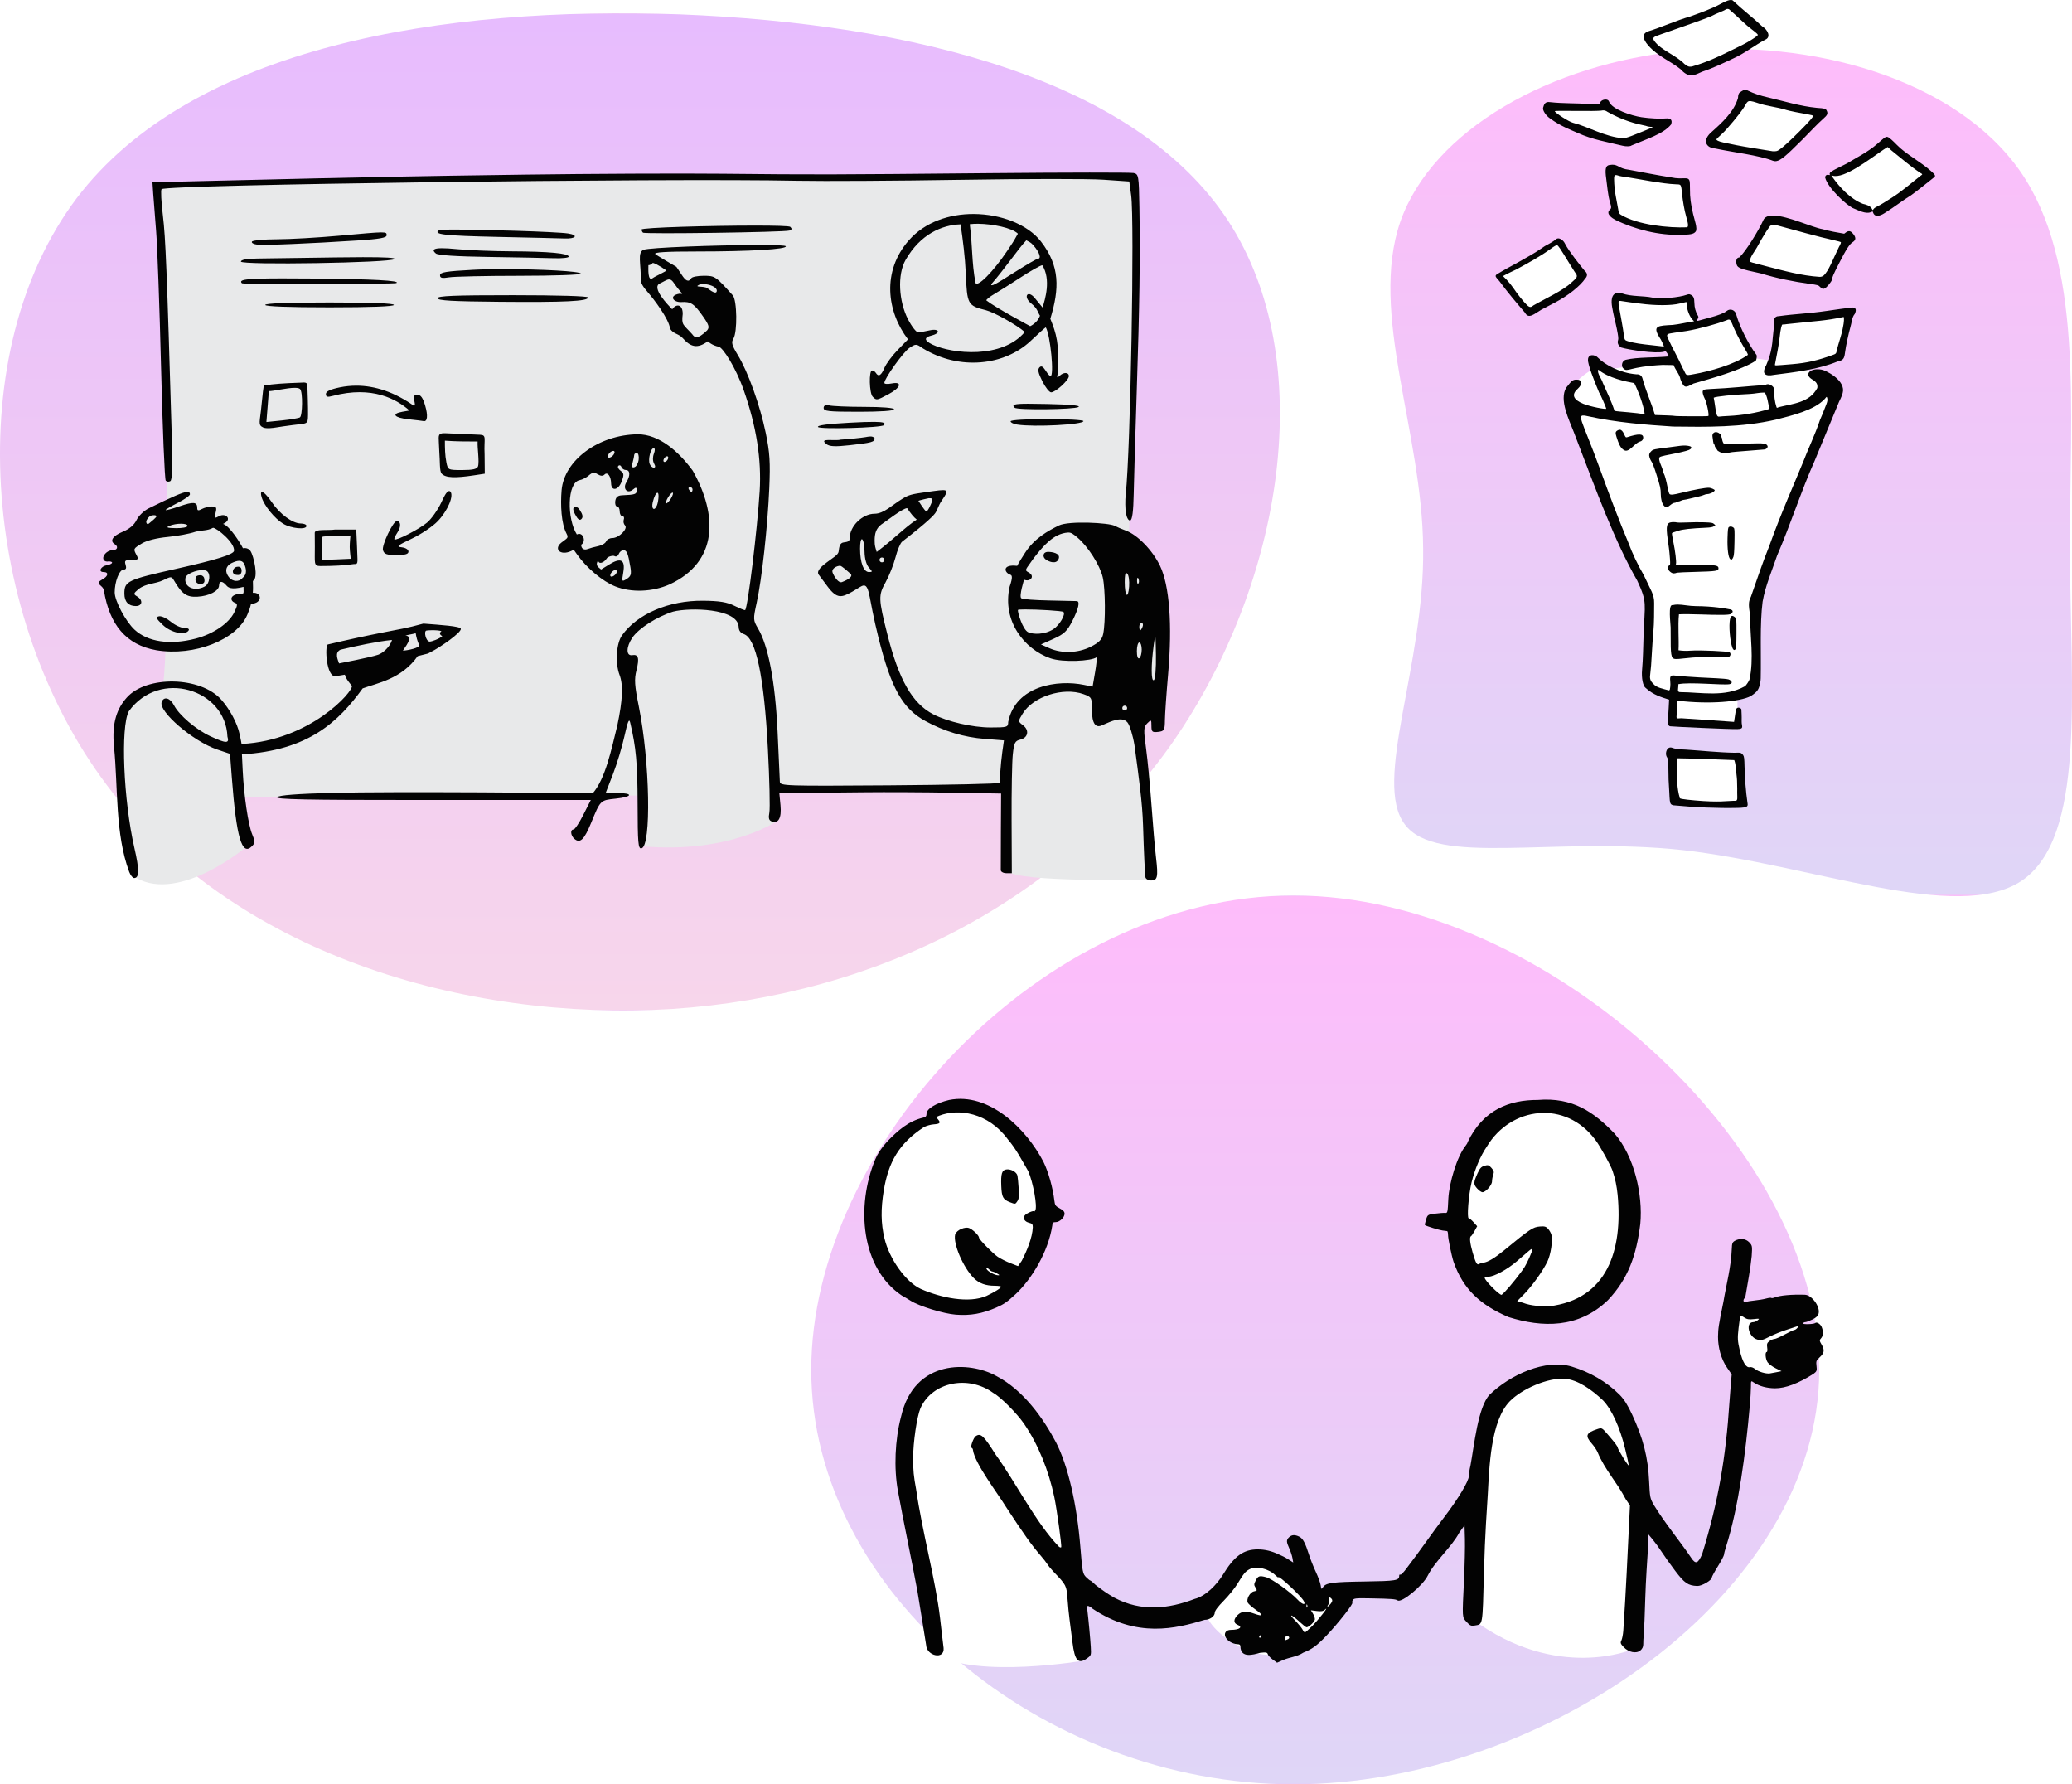
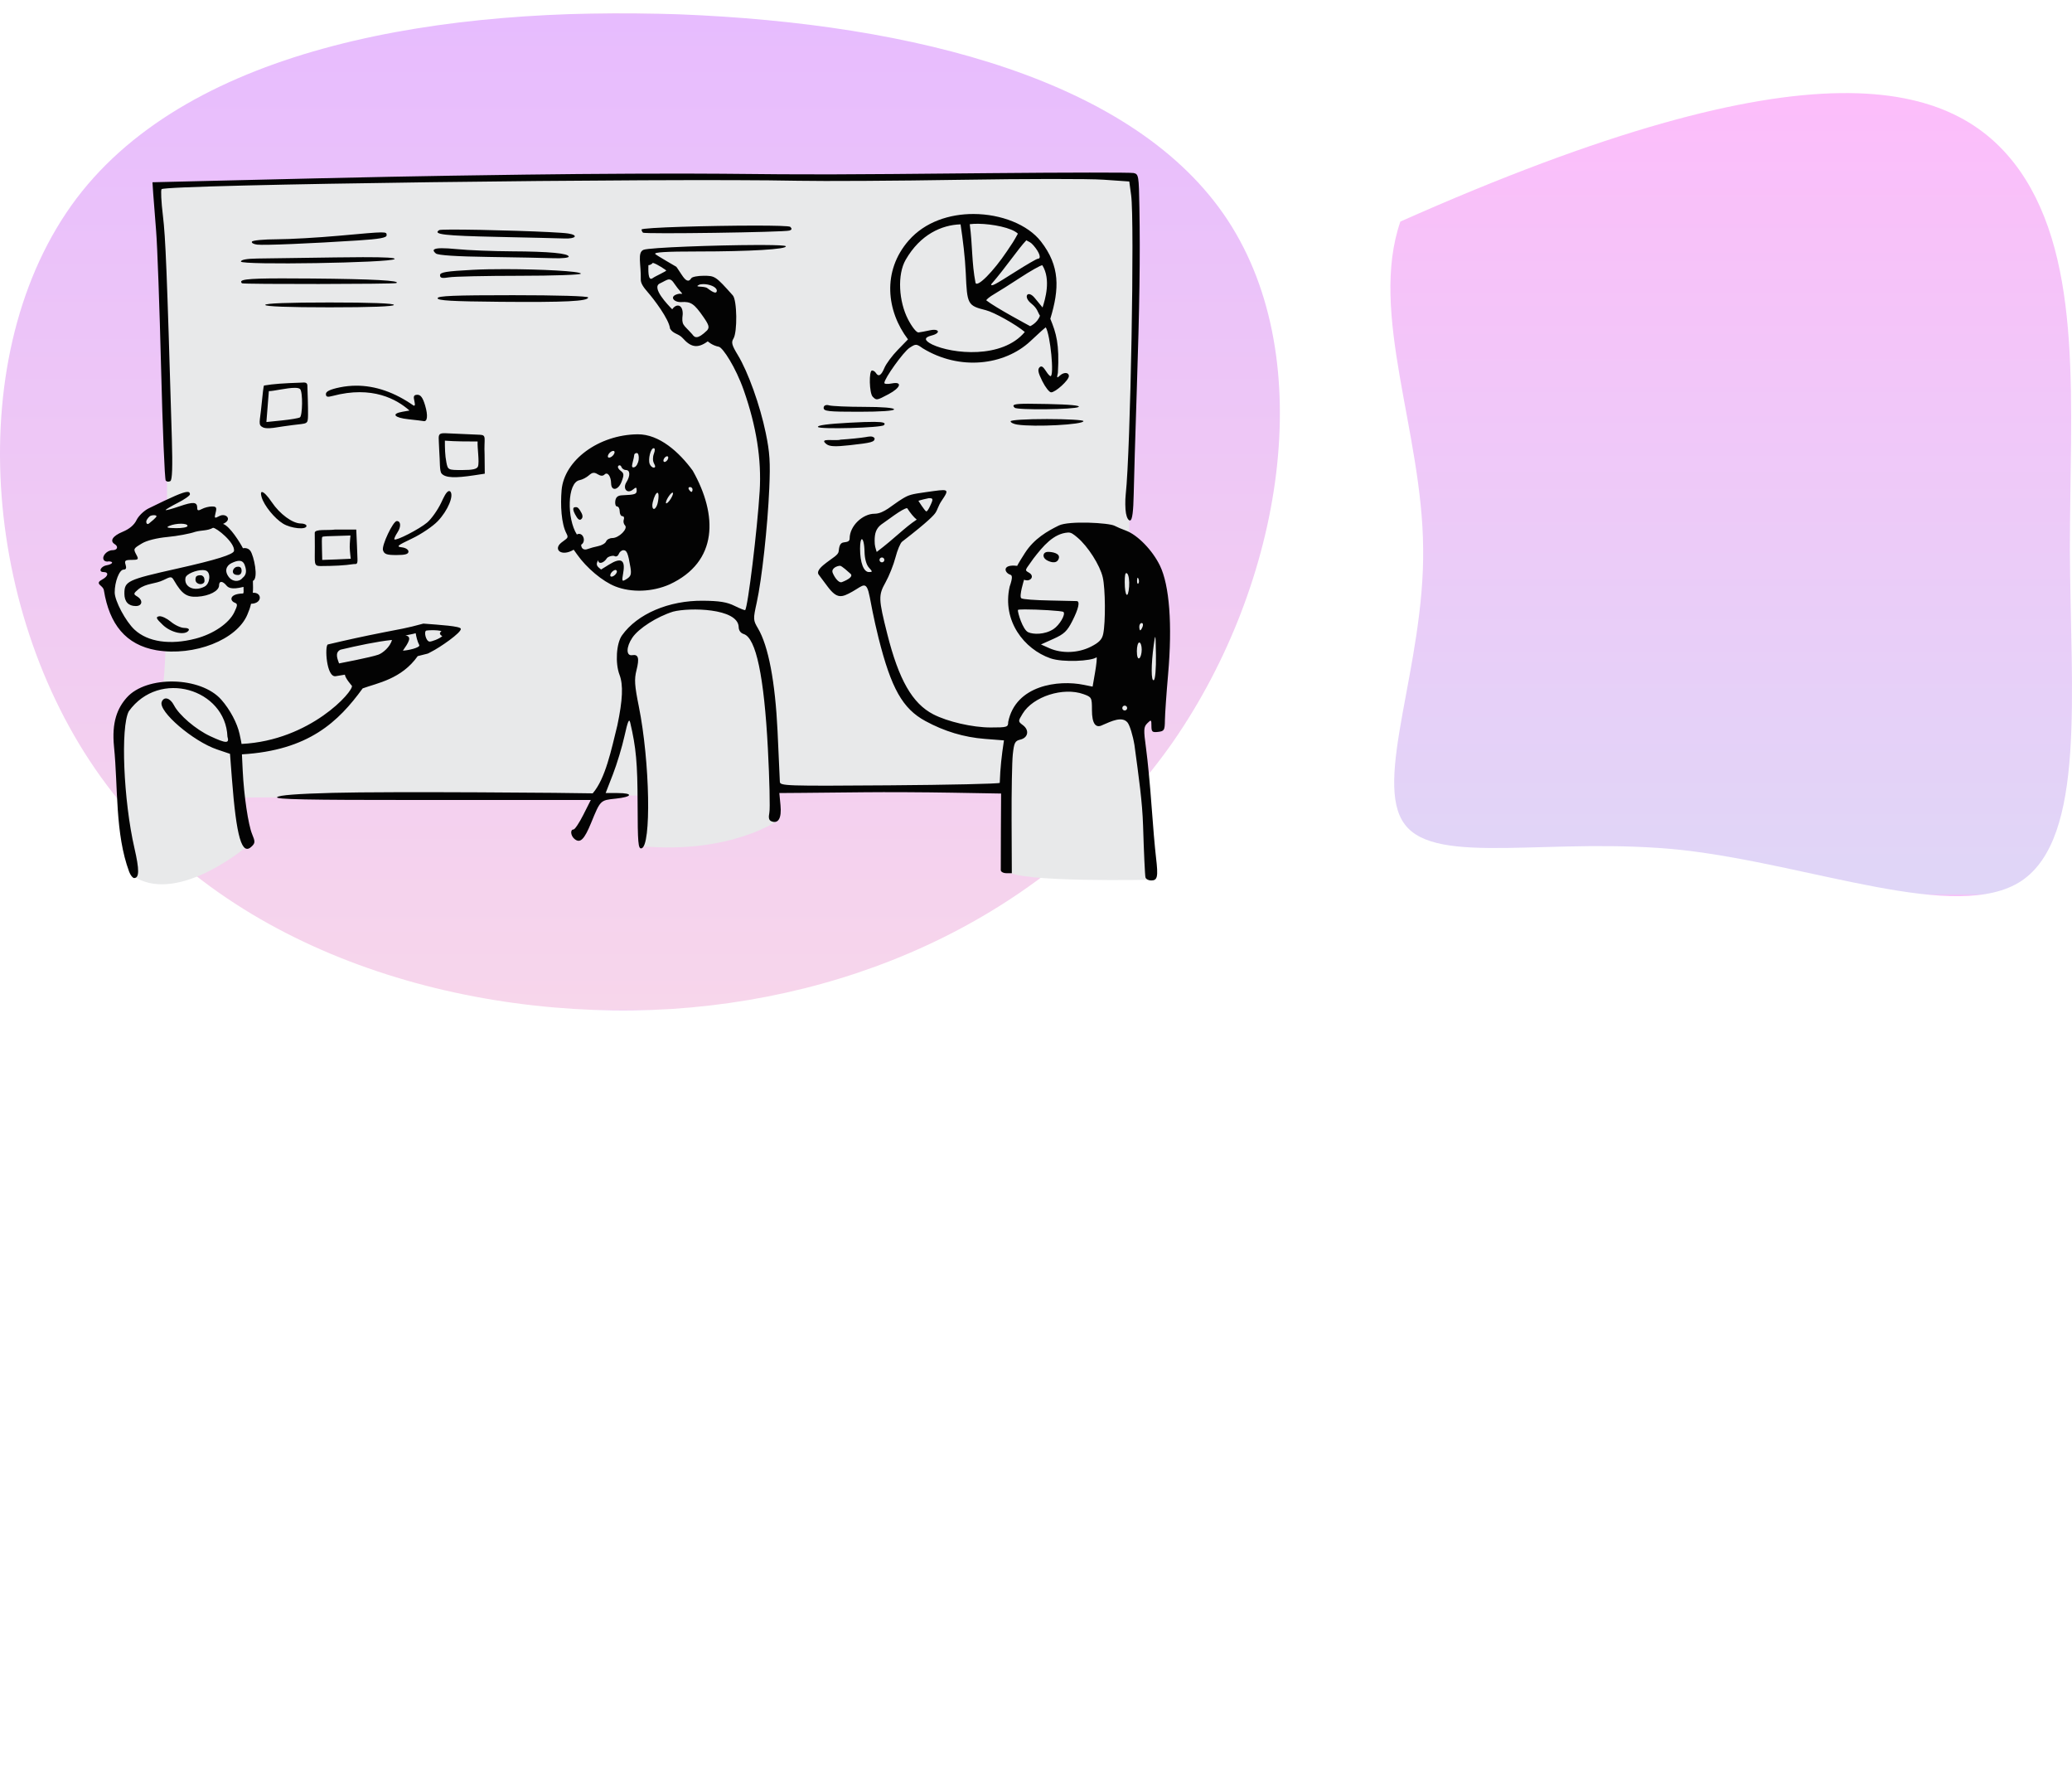
<svg xmlns="http://www.w3.org/2000/svg" width="937.342" height="807" id="screenshot-33686adf-184d-802c-8001-e038cd067fc8" viewBox="0 -0 937.342 807" style="-webkit-print-color-adjust: exact;" fill="none" version="1.1">
  <g id="shape-33686adf-184d-802c-8001-e038cd067fc8" rx="0" ry="0">
    <g id="shape-33686adf-184d-802c-8001-e038c2588e61" rx="0" ry="0">
      <g id="shape-33686adf-184d-802c-8001-e038c2588e62" rx="0" ry="0">
        <g id="shape-33686adf-184d-802c-8001-e038c2588e64">
          <defs>
            <linearGradient id="fill-color-gradient_8d1b5f3c-3dd1-8064-8001-e03906fe8bce_0" x1="0.5" y1="0" x2="0.5" y2="1" gradientTransform="matrix(1,0,0,1,0,0)">
              <stop offset="0" stop-color="#febcfa" stop-opacity="1" />
              <stop offset="1" stop-color="#dfd6f7" stop-opacity="1" />
            </linearGradient>
            <pattern patternUnits="userSpaceOnUse" x="367" y="405" height="402" width="456" data-loading="false" patternTransform="matrix(1,0,0,1,-0,0)" id="fill-0-8d1b5f3c-3dd1-8064-8001-e03906fe8bce">
              <g>
                <rect width="456" height="402" style="fill: url(&quot;#fill-color-gradient_8d1b5f3c-3dd1-8064-8001-e03906fe8bce_0&quot;);" />
              </g>
            </pattern>
          </defs>
          <g id="fills-33686adf-184d-802c-8001-e038c2588e64">
-             <path rx="0" ry="0" d="M823,619.56C823,720.146,699.091,807,585.187,807C471.284,807,367,720.146,367,619.56C367,518.974,471.284,405,585.187,405C699.091,405,823,518.974,823,619.56ZZ" fill="url(#fill-0-8d1b5f3c-3dd1-8064-8001-e03906fe8bce)" />
-           </g>
+             </g>
        </g>
      </g>
      <g id="shape-33686adf-184d-802c-8001-e038c2588e63" height="146.034mm" width="262.047mm" rx="0" ry="0" style="fill: rgb(0, 0, 0);">
        <g id="shape-33686adf-184d-802c-8001-e038c2588e66">
          <g id="fills-33686adf-184d-802c-8001-e038c2588e66">
            <path color="#000" overflow="visible" rx="0" ry="0" d="M696.9,500C678.138,499.865,659.84,516.236,659.658,556.248C663.564,607.81,733.823,609.028,737.007,550.726C738.674,520.209,717.507,500.148,696.9,500ZZM436.997,500.556C416.444,500.073,394.346,519.515,395.015,549.295C395.906,609.343,476.617,606.354,470.708,542.352C468.032,513.36,452.982,500.932,436.997,500.556ZZM799.381,592.058C788.173,592.179,781.253,590.718,784.141,610.693C784.141,610.693,785.542,630.141,808.508,623.076C831.828,615.903,810.589,591.936,799.381,592.058ZZM706.619,619.487C705.902,619.502,705.171,619.549,704.423,619.629C656.622,624.785,665.41,704.483,666.173,732.376C704.423,760.633,738.428,745.976,738.428,745.976C738.428,745.976,751.797,618.551,706.619,619.487ZZM432.655,623.239C430.974,623.246,429.244,623.361,427.465,623.593C389.512,628.546,423.432,748.276,423.432,748.276C442.322,759.269,490.339,751.046,490.339,751.046C490.339,751.046,480.702,691.242,480.787,679.103C480.868,667.533,466.833,623.091,432.655,623.239ZZM570.626,704.114C563.831,704.21,555.055,710.718,546.299,726.266C540.95,733.29,564.076,751.447,577.565,748.041C602.762,741.681,606.116,721.597,606.116,721.597C606.116,721.597,585.143,715.263,578.478,707.711C576.396,705.351,573.715,704.07,570.626,704.114ZZ" style="fill: rgb(255, 255, 255);" />
          </g>
        </g>
        <g id="shape-33686adf-184d-802c-8001-e038c2588e67">
          <g id="fills-33686adf-184d-802c-8001-e038c2588e67">
-             <path rx="0" ry="0" d="M418.973,744.019C418.455,740.732,417.533,735.004,416.924,731.289C416.316,727.574,415.455,722.289,415.011,719.543C412.04,703.577,408.922,689.259,406.204,674.319C404.324,663.997,404.862,651.166,407.612,640.761C413.604,614.384,438.844,615.657,450.74,622.333C463.063,628.738,472.128,641.724,477.688,652.295C483.107,662.73,487.177,680.218,488.759,699.868C489.664,711.101,489.798,711.783,491.426,713.387C492.239,714.189,493.062,714.844,493.255,714.844C493.447,714.844,494.555,715.769,495.717,716.9C498.565,719.109,501.074,720.865,504.029,722.553C516.376,729.161,528.864,727.577,540.43,723.158C545.484,721.894,550.422,716.693,553.138,712.364C558.317,703.811,562.467,700.764,568.953,700.754C572.227,700.749,575.279,701.479,578.553,703.049C579.161,703.34,580.031,703.737,580.486,703.931C580.942,704.124,582.153,704.821,583.177,705.48L585.039,706.677L584.687,704.684C584.494,703.588,583.842,701.606,583.24,700.28C581.885,697.299,581.871,696.494,583.155,695.26C584.355,694.105,585.819,694.025,587.776,695.006C589.426,695.834,590.454,697.734,592.158,703.098C592.824,705.198,594.219,708.717,595.256,710.918C596.294,713.12,597.283,715.836,597.453,716.955C597.749,718.89,597.801,718.932,598.538,717.815C599.816,715.875,602.764,715.475,617.321,715.266C631.554,715.062,632.974,714.827,632.974,712.682C632.974,712.218,633.205,711.99,633.487,712.176C633.77,712.361,635.075,711.028,636.388,709.214C642.731,700.946,647.673,693.593,653.475,685.987C659.656,677.894,664.465,669.876,664.473,667.647C664.473,666.633,664.81,664.481,665.213,662.866C666.875,654.015,668.56,636.543,673.815,630.846C683.162,621.753,699.165,614.479,711.049,618.079C719.047,620.502,726.674,624.767,732.763,630.887C734.771,632.969,736.395,635.554,738.374,639.825C743.382,650.625,745.553,659.181,746.046,670.06C746.372,677.233,746.465,677.686,748.242,680.78C753.43,689.264,760.256,697.371,765.021,704.493C767.061,707.589,768.113,707.264,770.006,702.951C777.367,679.167,780.773,658.853,782.364,634.381C782.492,632.282,782.776,628.549,782.995,626.087L783.393,621.611L781.225,618.452C778.695,614.769,777.162,609.472,777.209,604.584C777.249,600.854,777.498,599.218,779.635,588.864C781.035,580.533,783.105,573.174,783.432,564.877C783.516,562.323,783.734,561.771,784.911,561.138C787.204,559.907,789.768,560.203,791.347,561.881C792.693,563.312,792.745,563.608,792.441,568.077C791.836,574.302,790.639,580.04,789.665,586.057C789.6,586.452,789.374,586.958,789.163,587.183C788.344,588.054,788.77,589.287,789.746,588.869C790.277,588.642,792.08,588.33,793.751,588.176C795.422,588.022,797.748,587.634,798.918,587.314C800.088,586.993,801.17,586.864,801.323,587.026C801.475,587.188,802.156,587.096,802.836,586.821C805.18,585.874,810.561,585.387,816.499,585.585C819.565,585.687,823.388,590.803,822.741,593.936C822.504,595.085,821.738,595.86,819.967,596.745C818.622,597.417,817.16,597.967,816.719,597.967C816.278,597.967,815.771,598.217,815.594,598.522C815.271,599.077,820.646,598.939,821.173,598.379C821.78,597.734,823.494,598.753,824.071,600.1C824.942,602.132,824.842,604.184,823.819,605.271C823.026,606.115,823.054,606.38,824.136,608.24C825.536,610.649,825.277,612.022,823.047,614.017C821.66,615.258,821.499,615.726,821.757,617.773C822.02,619.853,821.876,620.246,820.456,621.32C813.546,625.723,807.69,627.898,803.024,627.889C799.324,627.882,795.722,626.897,793.346,625.242C792.103,624.376,792.094,624.392,792.094,627.258C792.094,628.846,791.857,632.75,791.568,635.934C789.668,657.426,786.562,681.508,780.832,699.574C780.35,701.028,779.944,702.613,779.93,703.098C779.917,703.582,778.671,705.961,777.161,708.384C775.652,710.806,774.416,713.084,774.415,713.445C774.411,714.734,769.846,717.38,767.773,717.294C763.653,717.122,762.003,715.985,757.824,710.439C755.634,707.532,752.903,703.7,751.754,701.923C750.607,700.147,748.781,697.636,747.698,696.344L745.73,693.994L745.708,697.24C745.169,705.869,744.523,714.989,744.299,722.745C744.1,729.836,743.801,737.104,743.634,738.896C743.468,740.688,743.353,742.871,743.379,743.747C743.41,744.775,742.951,745.737,742.086,746.461C740.227,748.015,736.749,747.316,734.513,744.939C733.103,743.44,732.954,743.005,733.488,741.945C733.831,741.263,734.22,739.313,734.352,737.612C735.616,718.935,736.241,703.784,737.092,686.55L737.371,680.868L735.45,678.034C731.477,670.362,726.049,664.792,722.768,656.906C722.363,655.889,721.137,654.05,720.045,652.819C716.978,649.363,717.505,648.03,722.599,646.353C724.643,645.679,724.66,645.688,727.295,648.729C730.661,652.616,731.872,654.238,731.872,654.857C731.872,655.129,732.991,657.161,734.358,659.375C735.726,661.588,736.845,663.109,736.845,662.755C736.845,662.402,736.084,658.978,735.153,655.148C732.827,645.571,729.072,637.365,725.188,633.366C720.196,628.62,713.823,623.983,707.838,623.575C700.231,623.056,688.525,628.128,683.024,633.742C674.294,642.654,673.75,663.727,673.052,675.787C672.891,678.695,672.517,684.773,672.22,689.296C671.923,693.818,671.519,703.597,671.322,711.027C670.665,735.828,670.886,734.542,667.171,735.183C665.526,735.467,665.004,735.241,663.48,733.584C661.403,731.325,661.454,732.148,662.293,714.552C662.617,707.768,662.803,699.442,662.707,696.05L662.534,689.883L660.187,693.113C656.689,699.738,649.222,705.965,645.936,712.541C643.702,717.134,634.092,725.063,632.257,723.828C631.357,723.222,629.595,723.085,620.359,722.901C613.248,722.76,612.384,722.85,611.914,723.786C611.625,724.36,611.539,724.829,611.722,724.829C612.735,724.829,605.324,734.291,599.825,740.019C595.688,744.329,593.472,745.938,589.604,747.442C586.747,749.334,583.339,749.537,580.563,750.748L577.73,752L575.793,750.601C574.727,749.832,573.717,748.746,573.547,748.187C573.284,747.324,572.764,747.225,570.06,747.525C566.744,748.447,561.397,750.001,561.15,744.798C561.15,743.908,560.781,743.622,559.631,743.621C558.795,743.621,557.325,743.109,556.365,742.487C553.137,740.394,553.482,737.17,556.936,737.154C560.837,737.136,562.374,735.866,559.769,734.813C557.941,734.074,557.994,732.312,559.901,730.432C561.677,728.681,563.815,728.52,567.52,729.857C571.404,731.259,571.651,730.57,568.151,728.1C566.411,726.873,564.765,725.424,564.491,724.881C563.701,723.312,565.428,720.131,567.283,719.737C568.757,719.423,568.789,719.346,567.991,718.052C567.245,716.84,567.246,716.511,568,714.96C569.088,712.723,569.728,712.506,572.788,713.336C575.415,714.049,583.738,719.981,587.006,723.47C589.15,725.76,590.852,726.171,589.836,724.154C588.689,721.875,578.278,712.17,578.278,713.38C578.278,713.564,577.745,713.188,577.094,712.543C573.903,709.383,568.211,708.081,565.128,709.806C563.342,710.805,562.591,711.724,559.798,716.326C558.626,718.257,555.84,721.691,553.608,723.959C550.959,726.648,549.548,728.532,549.548,729.378C549.548,731.032,547.272,732.64,544.963,732.618C531.992,736.584,514.29,741.044,494.021,727.42C493.718,727.054,493.06,726.605,492.56,726.421C491.814,726.147,491.691,726.421,491.877,727.954C492.428,732.496,493.25,741.3,493.452,744.813C493.669,748.58,493.642,748.668,491.879,749.952C487.798,752.924,486.182,751.173,485.149,742.655C484.723,739.149,484.138,734.563,483.849,732.464C483.559,730.364,483.146,726.161,482.931,723.124C482.505,717.122,482.357,716.833,476.631,710.883C475.574,709.786,474.324,708.262,473.852,707.497C473.38,706.732,472.005,704.967,470.796,703.575C466.757,698.922,463.021,693.677,455.112,681.556C451.381,675.44,440.991,661.948,440.153,655.813C440.153,655.385,439.879,654.938,439.543,654.819C438.825,654.565,440.355,650.253,441.417,649.534C443.649,648.027,444.974,649.245,450.282,657.682C459.965,671.155,468.604,688.73,479.009,699.49C479.463,699.89,479.943,700.007,480.077,699.749C480.382,699.158,478.073,682.424,476.946,677.058C474.428,665.199,469.754,653.403,463.247,643.9C459.906,639.074,452.487,631.665,449.269,629.94C437.976,621.775,421.711,625.017,416.387,636.93C414.773,640.846,413.08,652.396,413.08,659.501C413.08,665.109,413.322,667.588,414.467,673.732C417.204,692.854,423.184,714.318,425.243,731.583C425.49,733.844,425.859,737.016,426.062,738.631C426.265,740.246,426.627,743.285,426.868,745.385C427.364,750.754,419.211,749.04,418.973,744.019ZZM582.375,741.504C583.456,741.063,583.502,740.328,582.474,739.909C582.014,739.721,581.588,740.053,581.421,740.727C581.111,741.988,581.138,742.009,582.375,741.504ZZM570.541,740.099C570.541,739.776,570.432,739.512,570.298,739.512C570.164,739.512,569.901,739.776,569.713,740.099C569.525,740.422,569.635,740.686,569.956,740.686C570.278,740.686,570.541,740.422,570.541,740.099ZZM593.511,735.533C596.323,732.748,601.638,725.974,599.481,727.924C598.586,728.734,597.742,728.889,595.678,728.626L593.027,728.288L593.94,729.768C594.441,730.582,594.851,731.736,594.851,732.333C594.851,733.362,592.145,735.988,591.084,735.988C590.811,735.988,589.495,734.971,588.161,733.729C584.392,730.22,582.561,729.516,585.786,732.816C587.333,734.399,588.896,736.289,589.259,737.016C589.621,737.742,590.096,738.331,590.313,738.323C590.53,738.315,591.969,737.059,593.511,735.533ZZM591.362,725.893C591.185,725.425,591.054,725.564,591.028,726.248C591.001,726.867,591.135,727.214,591.318,727.019C591.501,726.824,591.521,726.317,591.362,725.893ZZM602.036,725.269C602.754,724.327,602.879,723.737,602.471,723.214C601.557,722.041,600.771,722.364,601.118,723.77C601.293,724.48,601.167,725.405,600.838,725.826C600.51,726.246,600.418,726.591,600.635,726.591C600.851,726.591,601.482,725.996,602.036,725.269ZZM803.857,620.569L805.951,620.146L803.239,618.81C801.747,618.076,800.121,616.859,799.625,616.107C798.654,614.633,798.393,611.476,799.242,611.476C799.527,611.476,799.624,610.586,799.457,609.498C799.211,607.885,799.393,607.344,800.444,606.562C801.152,606.034,802.159,605.603,802.681,605.603C803.202,605.603,805.323,604.679,807.392,603.55C809.462,602.421,811.435,601.496,811.778,601.494C812.121,601.494,812.742,601.045,813.16,600.5C813.81,599.65,813.8,599.556,813.089,599.835C812.633,600.014,810.395,600.747,808.116,601.465C805.837,602.182,802.396,603.579,800.471,604.57C797.487,606.105,796.675,606.293,794.986,605.84C791.001,604.772,789.46,597.967,793.203,597.967C793.692,597.967,794.575,597.582,795.165,597.111C796.137,596.335,795.975,596.287,793.42,596.596C791.264,596.856,790.254,596.693,789.121,595.904C788.306,595.336,787.515,595.004,787.363,595.166C787.211,595.327,786.825,597.812,786.505,600.686C785.988,605.331,786.052,606.464,787.084,610.869C788.312,616.115,789.958,618.794,791.661,618.32C792.196,618.172,793.233,618.552,793.967,619.165C795.423,620.383,798.909,621.422,800.658,621.159C801.265,621.067,802.705,620.802,803.857,620.569ZZM682.423,595.681C669.726,590.197,661.927,583.184,657.563,570.657C656.689,568.025,655.074,560.191,655.074,558.58C655.074,557.631,654.888,556.825,654.66,556.788C654.432,556.751,653.499,556.634,652.588,556.529C651.161,556.363,645.287,554.562,644.625,554.087C644.5,553.998,644.717,552.896,645.107,551.64C645.803,549.398,645.879,549.347,649.202,548.906C651.064,548.658,653.111,548.51,653.751,548.575C654.856,548.688,654.929,548.364,655.204,542.201C655.564,535.07,659.107,523.02,663.107,518.066C663.551,517.545,663.914,516.891,663.914,516.614C670.934,501.918,682.788,497.452,695.683,497.489C711.583,496.185,721.069,503.038,730.398,512.67C739.315,522.92,743.27,540.366,742.054,553.479C740.322,567.663,736.641,578.256,727.413,588.021C714.079,600.935,697.58,600.436,682.423,595.681ZZM731.792,540.384C731.35,536.168,730.743,533.292,729.503,529.545C728.705,527.133,723.881,518.416,721.878,515.767C708.249,497.188,683.387,500.549,672.622,518.585C669.828,522.593,667.164,528.854,665.708,534.831C664.378,540.299,663.531,550.982,664.428,550.982C664.748,550.982,665.739,551.793,666.63,552.785L668.251,554.588L667.068,556.749C666.417,557.938,665.69,558.999,665.451,559.106C664.693,559.45,664.984,562.28,666.215,566.529C667.567,571.192,668.182,572.298,669.087,571.693C669.433,571.463,670.337,571.188,671.096,571.083C673.144,570.799,676.193,568.979,680.364,565.552C692.222,555.809,693.462,554.981,696.598,554.721C698.767,554.541,699.43,554.733,700.378,555.814C701.009,556.535,701.675,557.753,701.856,558.52C702.481,561.169,701.567,567.291,700.069,570.481C698.109,574.654,693.053,581.713,689.362,585.43L686.356,588.456L688.81,589.17C692.783,590.716,697.256,590.793,700.794,590.812C727.077,587.676,734.187,565.481,731.792,540.384ZZM668.217,537.505C666.528,535.619,666.552,534.822,668.425,530.662C669.443,528.403,670.103,527.682,671.549,527.253C673.163,526.774,673.544,526.893,674.723,528.244C675.844,529.529,675.973,530.031,675.513,531.316C675.211,532.16,674.964,533.521,674.964,534.34C674.964,536.015,672.077,539.252,670.624,539.207C670.124,539.192,669.041,538.426,668.217,537.505ZZM680.717,584.312C683.231,581.726,688.125,575.579,689.755,572.96C690.969,571.009,693.185,565.993,693.191,565.182C693.191,564.677,692.645,564.882,691.621,565.769C690.753,566.519,688.329,568.609,686.233,570.414C681.891,574.151,675.897,577.411,673.366,577.411C672.422,577.411,671.649,577.631,671.649,577.899C671.649,579.071,678.087,585.602,679.27,585.63C679.359,585.63,680.01,585.039,680.717,584.312ZZM432.417,594.592C426.928,594.178,415.808,590.759,411.974,588.306C410.91,587.626,409.085,586.548,407.916,585.911C389.513,573.518,387.153,545.667,395.895,524.487C396.993,521.821,398.664,519.296,401.222,516.435C406.221,511.23,411.035,507.026,417.637,505.489C418.798,505.229,419.157,504.806,419.157,503.699C419.157,501.498,423.448,498.896,429.378,497.5C447.369,493.893,464.268,510.464,472.071,525.529C474.285,530.024,476.307,537.236,476.985,543.056C477.223,545.094,477.548,545.557,479.424,546.527C480.951,547.317,481.589,548.021,481.589,548.918C481.589,550.64,479.367,552.744,477.548,552.744C476.354,552.744,476.064,553.017,476.064,554.138C474.213,566.405,466.478,578.706,459.587,585.194C455.607,588.871,454.139,589.894,450.707,591.38C444.29,594.158,439.001,595.087,432.417,594.592ZZM446.229,586.136C449.957,584.374,452.851,582.552,452.856,581.963C452.856,581.721,451.583,581.523,450.023,581.523C445.889,581.523,442.92,580.436,440.529,578.049C435.72,573.247,431.111,562.475,432.09,558.328C432.904,556.074,436.72,554.81,438.308,555.384C440.069,556.027,442.902,558.759,442.911,559.821C442.916,560.57,449.203,566.967,451.352,568.412C452.636,569.275,455.232,570.579,457.121,571.308L460.553,572.634L462.231,570.208C464.457,565.874,467.044,559.865,467.225,555.041C467.225,553.721,466.919,553.353,465.562,553.036C463.562,552.569,462.634,551.06,463.545,549.755C464.232,548.772,467.771,547.248,467.785,547.929C467.789,548.155,468.038,547.943,468.337,547.458C469.374,545.774,467.415,534.837,465.154,529.691C462.306,524.824,459.706,519.67,455.948,515.314C446.98,503.099,433.574,501.26,424.93,504.595C423.475,505.183,423.46,505.235,424.422,506.364C425.68,507.843,425.202,508.328,422.284,508.53C420.999,508.619,419.039,509.185,417.927,509.787C406.538,517.249,401.939,525.702,399.807,538.354C398.424,546.908,398.511,553.284,400.106,560.045C402.318,569.421,409.809,579.858,416.554,582.962C425.746,587.009,438.291,589.566,446.229,586.136ZZM456.883,543.743C453.753,542.529,453.161,541.426,452.957,536.428C452.728,530.794,453.25,529.138,455.333,528.902C457.416,528.666,459.964,530.135,460.284,531.758C460.426,532.479,460.676,535.062,460.839,537.499C461.068,540.931,460.943,542.221,460.28,543.225C459.318,544.687,459.318,544.687,456.883,543.743ZZM451.001,575.939C450.13,575.457,449.18,575.062,448.889,575.062C448.598,575.062,447.976,574.653,447.505,574.153C447.035,573.653,446.508,573.395,446.335,573.579C445.685,574.27,449.616,576.716,451.478,576.779C452.349,576.808,452.247,576.631,451.001,575.939ZZ" style="fill: rgb(3, 3, 3);" />
-           </g>
+             </g>
        </g>
      </g>
    </g>
    <g id="shape-33686adf-184d-802c-8001-e038c2588e68" rx="0" ry="0">
      <g id="shape-33686adf-184d-802c-8001-e038c2588e69" rx="0" ry="0">
        <g id="shape-33686adf-184d-802c-8001-e038c2588e6b">
          <defs>
            <linearGradient id="fill-color-gradient_8d1b5f3c-3dd1-8064-8001-e0390707784d_0" x1="0.5" y1="0" x2="0.5" y2="1" gradientTransform="matrix(1,0,0,1,0,0)">
              <stop offset="0" stop-color="#febcfa" stop-opacity="1" />
              <stop offset="1" stop-color="#dfd6f7" stop-opacity="1" />
            </linearGradient>
            <pattern patternUnits="userSpaceOnUse" x="629.049" y="21.727" height="383" width="308" data-loading="false" patternTransform="matrix(1,0,0,1,0,-0)" id="fill-0-8d1b5f3c-3dd1-8064-8001-e0390707784d">
              <g>
                <rect width="308" height="383" style="fill: url(&quot;#fill-color-gradient_8d1b5f3c-3dd1-8064-8001-e0390707784d_0&quot;);" />
              </g>
            </pattern>
          </defs>
          <g id="fills-33686adf-184d-802c-8001-e038c2588e6b">
-             <path rx="0" ry="0" d="M913.774,77.271C942.698,118.83,936.382,183.66,936.382,248.824C936.714,313.655,943.696,378.818,914.439,398.434C885.182,417.717,820.018,391.119,761.172,384.47C702.325,378.153,649.796,392.117,635.5,372.834C620.871,353.551,644.476,301.021,643.811,248.159C643.479,195.297,619.209,141.77,633.505,100.211C648.133,58.653,701.66,28.731,760.507,23.079C819.686,17.427,884.517,35.713,913.774,77.271ZZ" fill="url(#fill-0-8d1b5f3c-3dd1-8064-8001-e0390707784d)" />
+             <path rx="0" ry="0" d="M913.774,77.271C942.698,118.83,936.382,183.66,936.382,248.824C936.714,313.655,943.696,378.818,914.439,398.434C885.182,417.717,820.018,391.119,761.172,384.47C702.325,378.153,649.796,392.117,635.5,372.834C620.871,353.551,644.476,301.021,643.811,248.159C643.479,195.297,619.209,141.77,633.505,100.211C819.686,17.427,884.517,35.713,913.774,77.271ZZ" fill="url(#fill-0-8d1b5f3c-3dd1-8064-8001-e0390707784d)" />
          </g>
        </g>
      </g>
      <g id="shape-33686adf-184d-802c-8001-e038c2588e6a" height="365.44mm" width="198.772mm" rx="0" ry="0" style="fill: rgb(0, 0, 0);">
        <g id="shape-33686adf-184d-802c-8001-e038c2588e6d">
          <g id="fills-33686adf-184d-802c-8001-e038c2588e6d">
-             <path color="#000" overflow="visible" rx="0" ry="0" d="M782.162,1.648L745.113,17.143L763.83,32.466C763.83,32.466,780.689,26.644,784.429,24.534C788.17,22.424,798.394,15.703,798.394,15.703ZM790.359,42.768L773.923,64.408L803.811,71.268C803.811,71.268,824.052,51.934,824.552,51.323C825.051,50.711,790.359,42.768,790.359,42.768ZZM700.753,48.608C703.911,58.859,722.079,61.285,736.329,65.084C736.329,65.084,754.189,56.447,752.765,56.264C738.983,54.489,732.705,51.595,727.028,48.666ZM853.642,64.638L826.932,80.145C826.932,80.145,830.814,87.593,837.142,91.178C843.471,94.764,848.902,95.801,848.902,95.801L872.667,79.465ZM728.857,76.881L730.522,97.576C745.498,106.223,765.458,104.297,765.458,104.297L762.28,82.829ZM800.702,99.822L788.302,119.03L825.3,128.38L835.958,107.697ZM705.59,109.135L678.252,124.262L692.113,141.221L716.018,124.884ZM730.67,134.557L734.13,155.367C743.914,158.532,754.616,157.656,754.616,157.656L757.025,162.706L725.459,167.375L721.475,163.755L720.078,167.352C720.078,167.352,716.312,169.024,711.521,174.351C706.73,179.677,719.722,209.204,719.722,209.204L745.669,270.429C745.669,270.429,745.336,295.148,745.041,297.558C744.747,299.967,743.12,306.021,745.041,308.776C746.963,311.532,756.853,314.218,756.853,314.218L756.75,326.186L786.497,328.353C786.497,328.353,785.46,314.552,786.344,314.414C787.228,314.276,793.556,310.724,794.107,307.854C794.658,304.983,793.953,273.185,793.953,273.185C793.953,273.185,824.733,191.57,826.936,187.581C829.14,183.592,832.261,175.487,827.341,171.739C824.679,169.712,818.837,167.572,814.028,166.029C819.635,165.296,825.412,164.212,831.88,161.695L836.965,141.092L804.657,145.196L801.967,163.192L793.251,161.974L782.747,142.57L768.053,146.974L763.876,135.191ZM755.957,340.774L757.878,362.677L788.963,363.663L786.439,342.26Z" style="fill: rgb(255, 255, 255);" />
-           </g>
+             </g>
        </g>
        <g id="shape-33686adf-184d-802c-8001-e038c2588e6e">
          <g id="fills-33686adf-184d-802c-8001-e038c2588e6e">
-             <path rx="0" ry="0" d="M782.933,0.002C781.33,0.059,778.964,1.49,778.416,1.751C773.83,4.236,769.206,5.754,764.707,7.423C758.266,9.264,751.763,12.266,745.823,14.104C741.256,15.588,744.852,19.591,745.776,20.723C750.346,25.712,755.436,27.454,760.236,31.273C764.156,35.62,766.511,34,770.107,32.408C775.012,30.804,780.095,28.311,784.059,26.462C789.245,24.142,793.735,20.529,798.548,17.953C801.257,16.892,799.892,13.519,797.125,11.86C793.29,8.203,788.152,4.27,784.187,0.497C783.917,0.116,783.468,-0.017,782.933,0.002ZZM781.613,4.034C781.944,4.047,782.264,4.18,782.505,4.461C786.387,7.757,788.989,10.648,792.475,13.28C793.306,13.904,794.296,14.709,794.674,15.07C795.314,15.679,795.33,15.76,794.902,16.234C790.708,19.36,786.827,20.94,782.674,23.041C777.465,25.658,771.908,28.17,766.496,29.751C764.031,30.665,763.458,29.942,762.036,28.942C758.085,24.881,751.618,22.834,748.494,18.66C747.149,16.862,748.194,16.66,751.466,15.476C757.688,13.224,769.243,9.389,774.301,7.248C776.354,6.092,779.594,5.032,780.651,4.322C780.938,4.126,781.281,4.021,781.613,4.034ZZM787.22,41.689C786.602,42.032,786.293,42.869,786.25,44.317C784.491,50.524,778.918,55.589,774.151,59.827C772.551,61.199,771.225,63.312,771.914,64.851C772.542,66.243,773.754,66.931,776.018,67.18C784.586,69.008,795.324,70.136,802.058,72.71C803.939,73.424,805.884,72.319,810.471,67.93C813.991,64.56,816.36,62.185,820.571,57.803C821.901,56.418,823.804,54.582,824.8,53.721C826.741,52.042,827.03,51.34,826.343,49.977C825.917,49.131,825.488,49.013,821.984,48.781C814.415,48.068,806.85,45.689,799.845,44.069C796.304,43.276,793.419,42.302,790.702,40.982C789.192,40.056,788.565,40.937,787.22,41.689ZZM726.27,45.018C725.051,45.04,723.623,45.838,723.717,47.215L719.278,47.072C712.763,46.578,707.467,46.881,701.195,46.196C699.006,45.835,698.487,47.168,698.071,48.746C697.777,49.917,699.372,52.331,701.288,53.615C705.923,56.995,710.27,58.606,713.704,60.104C720.285,63.14,727.336,64.266,733.997,65.905C735.62,66.313,737.601,66.259,738.067,65.793C744.666,62.955,752.607,60.571,755.996,56.274C756.263,55.433,756.691,53.65,754.448,53.533C750.84,53.813,746.626,53.587,742.654,53.023C738.153,52.337,729.14,49.485,727.865,45.86C727.657,45.271,727.001,45.005,726.27,45.018ZZM794.736,46.451C799.142,48.057,803.753,48.319,808.218,49.761C809.186,50.083,814.859,51.237,817.938,51.738C819.069,51.922,820.07,52.195,820.162,52.344C820.416,52.755,818.596,54.861,814.047,59.42C809.634,63.842,806.606,66.594,804.873,67.759C803.953,68.377,803.528,68.471,801.927,68.411C795.97,67.455,789.413,66.428,785.512,65.653C779.393,64.437,778.38,64.201,777.36,63.757C776.68,63.46,776.377,63.175,776.509,62.956C776.621,62.769,777.758,61.67,779.035,60.512C781.492,58.286,787.283,51.128,788.5,49.228C790.803,45.904,789.889,44.864,794.736,46.451ZZM725.131,49.904C725.92,49.879,726.598,50.129,727.144,50.551C734.213,54.547,740.201,56.047,744.57,56.912C746.137,57.538,747.621,57.321,747.621,57.424C747.621,57.612,747.123,57.841,743.647,59.252C740.314,60.522,735.761,62.675,734.084,62.49C726.312,61.971,718.338,57.233,711.686,55.557C709.928,55.181,703.409,51.024,703.358,50.246C703.351,50.128,707.655,50.092,712.923,50.166C718.414,50.242,723.272,50.182,724.306,50.025C724.593,49.951,724.868,49.912,725.131,49.904ZZM853.47,61.891C852.828,61.929,852.029,62.61,849.193,65.11C845.031,68.765,839.593,71.431,835.608,73.879C835.373,74.025,833.649,74.892,831.776,75.805C828.248,77.525,827.48,78.107,827.763,78.844C827.894,79.185,827.78,79.239,827.224,79.099C826.344,78.878,825.674,79.4,825.674,80.307C826.824,84.975,835.072,92.481,838.063,94.047C840.446,94.971,844,97.008,846.368,95.928C846.866,95.68,847.244,95.616,847.244,95.78C848.101,99.122,851.573,97.07,852.993,96.098C857.032,93.594,860.61,90.719,864.558,88.298C866.268,87.169,874.3,80.711,874.981,80.18C875.662,79.65,875.603,79.126,873.643,77.445C868.746,73.03,862.279,69.812,858.14,65.555C856.312,63.665,854.658,62.208,854.131,62.024C853.882,61.937,853.685,61.879,853.47,61.891ZZM853.926,66.497C853.991,66.497,854.717,67.149,855.54,67.947C859.807,71.333,864.516,75.472,869.034,78.386C869.707,78.745,869.832,78.835,868.993,79.388C865.147,82.33,860.127,86.815,855.372,89.711C853.275,90.998,851.132,92.478,849.022,93.484C848.361,93.796,847.68,94.313,847.509,94.633C847.213,95.186,847.175,95.169,846.724,94.27C845.906,92.988,844.145,92.506,842.735,92.191C837.035,89.929,832.335,84.834,828.967,80.086C828.639,79.82,828.468,79.504,828.588,79.384C828.707,79.264,828.943,79.303,829.111,79.471C834.209,80.953,845.774,71.987,851.943,67.774C852.969,67.072,853.862,66.497,853.926,66.497ZZM729.302,74.49C728.908,74.5,728.467,74.549,727.959,74.646C726.359,74.948,726.014,76.56,726.634,80.831C727.135,84.377,727.362,88.199,728.335,91.433C729.055,93.779,729.034,94.258,728.179,94.93C726.304,96.801,729.541,98.808,730.684,99.41C739.938,103.925,750.684,106.484,760.346,106.21C764.184,106.101,766.149,106.059,767.116,104.711C768.049,103.411,766.557,99.439,765.926,96.725C764.91,92.493,764.474,89.055,764.524,85.656C764.551,83.782,764.455,82.019,764.31,81.737C763.664,79.659,761.038,81.346,756.136,80.248C749.753,79.268,743.26,77.938,736.836,76.769C732.47,76.261,732.058,74.42,729.302,74.49ZZM731.043,79.171C731.637,79.2,732.511,79.631,733.572,79.779C741.939,80.949,751.231,83.088,758.379,83.366C760.567,83.422,760.501,83.311,760.946,87.76C761.259,90.893,762.081,95.49,762.677,97.434C762.946,98.855,764.338,102.388,763.188,102.807C755.047,103.156,740.827,101.757,733.284,97.148C732.422,96.615,732.334,96.409,731.921,93.955C731.678,92.513,731.28,90.377,731.037,89.211C730.537,86.811,730.216,83.694,730.186,80.972C730.132,79.515,730.448,79.142,731.043,79.171ZZM802.347,97.492C802.138,97.487,801.933,97.487,801.733,97.494C799.945,97.549,798.566,98.056,797.862,99.247C795.465,104.523,789.631,113.892,786.809,116.452C785.731,116.452,785.229,117.608,785.565,119.31C785.936,121.183,787.082,121.636,796.54,123.647C803.787,125.868,811.432,127.385,818.527,128.364C822.36,128.891,822.637,128.972,823.395,129.783C824.676,131.155,825.477,130.925,827.393,128.637C828.063,127.837,828.634,126.971,828.662,126.713C828.796,125.494,829.368,124.164,831.842,119.311C835.204,112.719,836.67,110.44,838.149,109.507C839.766,108.486,839.7,107.207,837.932,105.312C837.066,104.382,836.155,104.319,835.08,105.114L834.291,105.698C831.019,105.14,827.698,104.573,824.538,103.655C819.888,102.89,808.841,97.641,802.347,97.492ZZM802.344,101.619C802.876,101.608,803.488,101.73,804.179,101.992C812.713,104.27,821.892,106.95,830.168,108.776C831.47,109.059,832.645,109.401,832.781,109.537C832.921,109.677,832.541,110.623,831.905,111.719C829.112,117.402,827.239,122.685,824.909,124.674C824.446,125.038,823.801,125.235,823.152,125.21C815.056,124.718,806.674,122.38,799.561,120.549C792.032,118.615,791.933,118.586,791.578,118.23C791.706,116.108,793.896,113.597,794.801,111.91C797.257,107.326,799.709,103.589,800.366,102.732C800.794,102.021,801.458,101.636,802.344,101.619ZZM705.017,107.815C704.649,107.795,704.305,107.892,704.021,108.142C700.785,110.632,700.144,110.292,697.548,112.207C690.82,116.786,683.031,120.444,677.2,124.033C675.89,124.857,676.944,125.493,678.353,127.216C682.32,132.603,685.985,136.879,689.883,141.418C691.513,144.511,694.115,141.935,697.325,140.042C698.7,139.321,701.479,137.867,703.5,136.811C709.356,133.75,714.9,129.343,717.143,125.965C717.97,125.109,718.528,123.784,716.827,122.411C714.823,119.98,709.803,113.713,707.978,110.207C707.434,108.988,706.12,107.874,705.017,107.815ZZM704.366,110.89C704.392,110.893,704.416,110.896,704.366,110.89ZC704.968,111.071,705.529,111.907,710.061,119.289C711.547,121.709,712.942,123.89,713.162,124.136C713.928,125.697,712.071,126.579,710.93,127.761C706.971,131.523,699.413,134.836,693.642,138.164C692.259,139.328,691.727,139.126,689.473,136.585C688.357,135.326,686.774,133.338,685.957,132.167C683.882,129.126,682.486,127.287,679.928,124.853C679.928,124.853,682.146,123.616,685.742,121.967C691.117,119.097,696.882,115.91,701.294,112.692C702.968,111.451,703.962,110.868,704.366,110.89ZZM732.009,132.457C728.742,132.57,728.85,136.411,729.312,138.909C729.843,142.261,730.869,145.93,731.432,148.752C732.12,152.213,732.222,153.188,731.973,153.903C731.551,155.111,732.093,156.336,733.418,157.172C736.717,158.196,749.067,160.078,752.712,159.074C753.553,158.78,753.622,158.816,754.316,159.916C754.715,160.548,754.976,161.131,754.897,161.21C748.664,161.83,740.901,161.426,735.371,162.741C733.614,163.291,733.293,165.832,734.461,166.708C736.41,168.561,736.84,165.809,752.154,165.044L757.113,165.127C758.043,167.519,759.776,169.173,760.232,171.596C761.91,175.778,762.466,175.405,766.119,173.474C774.088,171.225,787.916,167.329,794.278,163.15C794.783,162.38,794.897,160.577,794.457,160.305C790.894,155.516,787.104,148.013,785.539,142.542C785.105,140.215,782.772,139.343,781.183,140.616C780.013,141.6,777.364,142.635,773.307,143.694C771.434,144.183,769.509,144.703,769.03,144.85C767.622,145.281,767.471,145.196,767.999,144.266C768.458,143.458,768.455,143.367,767.958,142.492C767.022,140.845,766.551,139.055,766.519,137.028C766.484,134.788,766.132,133.958,764.959,133.351C764.265,132.992,763.993,132.987,763.052,133.318C759.453,134.583,751.524,135.267,747.763,134.635C743.2,133.67,738.107,134.245,733.624,132.652C733.011,132.501,732.475,132.441,732.009,132.457ZZM733.042,136.087C735.97,136.577,738.871,136.913,741.944,137.314C749.05,138.248,756.151,138.23,759.926,137.269C761.354,136.905,762.661,136.608,762.831,136.605C763.018,136.603,763.146,137.273,763.156,138.299C763.174,140.19,764.396,143.241,765.67,144.574L766.371,145.309C763.107,145.79,759.623,146.67,756.703,146.955C750.107,147.324,747.346,147.22,750.801,152.71C751.29,153.276,752.73,156.282,752.73,156.737C751.049,156.581,744.944,155.866,743.999,155.758C740.361,155.355,736.612,154.556,735.452,153.935C735.047,153.718,734.839,153.217,734.707,152.143C734.12,147.643,733.19,143.171,732.497,139.157C732.071,136.688,731.981,136.048,733.042,136.087ZZM838.16,139.079C837.717,139.06,837.178,139.128,836.561,139.272C835.14,139.357,830.505,140,826.667,140.578C817.714,141.893,812.427,141.911,804.7,142.993C802.871,142.95,802.375,144.475,802.442,145.685C802.647,147.93,802.116,150.741,801.976,152.781C801.515,159.575,799.824,163.161,798.96,165.269C796.661,169.355,798.922,170.283,802.426,169.549C812.519,168.254,822.199,167.17,831.243,163.514C832.95,162.978,832.321,163.315,832.95,162.978C834.101,162.362,834.414,161.65,834.749,158.883C835.014,156.702,836.237,150.961,837.048,148.098C837.705,146.062,837.718,143.497,839.091,141.957C839.962,139.988,839.491,139.138,838.16,139.079ZZM834.033,143.353C834.327,143.647,834.188,145.995,833.774,147.756C833.175,151.541,831.641,155.138,830.867,158.864C830.665,159.857,830.5,160.032,829.363,160.451C822.485,162.987,817.391,164.16,810.914,164.697C802.2,165.42,802.967,165.409,802.975,164.814C803.74,160.72,804.692,156.348,805.102,152.497C805.447,149.149,806,146.676,806.384,146.766C806.591,146.814,807.599,146.722,808.624,146.559C821.951,145.099,825.424,145.171,834.033,143.353ZZM782.132,144.528C782.95,144.572,783.293,145.679,784.291,148.135C788.213,156.922,791.44,160.394,790.564,160.606C784.736,164.816,773.556,167.972,766.212,169.233C761.922,170.052,763.121,169.707,761.245,166.519C759.195,161.893,756.426,157.226,754.624,153.135C753.76,151.115,753.87,151.016,757.557,150.481C759.351,150.221,761.841,149.859,763.09,149.677C768.473,148.764,776.224,146.691,781.113,144.829C781.533,144.617,781.859,144.514,782.132,144.528ZZM720.181,160.64C719.217,160.7,718.421,161.297,718.387,162.642C718.206,164.656,721.116,172.108,723.406,177.513C723.918,178.14,726.618,184.292,726.618,184.832C726.618,185.276,719.497,183.961,716.283,182.639C711.87,180.824,710.676,178.574,713.704,175.881C716.176,173.576,715.826,171.625,713.036,171.697C711.522,171.742,710.998,172.166,708.529,175.334C705.244,180.868,709.828,189.85,711.992,195.497C722.875,223.885,730.33,244.511,740.672,262.628C745.325,272.628,744.029,272.549,743.504,288.025C743.356,292.291,743.269,298.426,742.865,302.674C742.445,306.938,743.384,310.409,744.431,311.106C748.152,314.47,751.68,315.321,755.078,316.435C755.078,316.435,754.769,322.759,754.632,324.415C754.495,326.071,754.12,328.294,755.647,328.488C757.174,328.682,782.635,329.865,785.943,329.759C789.251,329.654,787.821,328.551,787.899,326.208C787.977,323.865,787.801,321.557,787.781,320.888C787.762,320.219,785.545,319.16,785.231,321.415C784.918,323.67,784.468,326.489,784.468,326.489C784.468,326.489,762.124,324.89,760.637,324.854C759.149,324.819,758.248,325.453,758.463,323.762C758.66,322.222,758.848,317.754,758.884,316.894C773.61,318.66,787.178,317.34,791.989,314.846C793.885,313.607,794.983,312.707,795.628,311.204C796.268,309.713,796.494,307.971,796.521,306.744C796.774,295.59,796.064,282.268,797.378,272.13C798.611,264.958,801.749,257.79,803.937,251.269C810.309,236.496,814.82,222.037,820.862,208.553C825.527,197.219,829.346,188.097,831.954,181.73C833.041,179.585,833.662,178.061,833.763,176.805C834.188,171.498,825.64,167.348,824.038,167.187C819.274,166.268,815.717,169.169,819.83,171.625C821.755,172.753,822.362,173.772,822.127,175.481C818.567,182.185,811.124,182.528,804.622,184.169C803.878,184.553,803.796,184.546,803.649,184.083C802.818,181.62,802.546,178.827,802.631,176.211C802.704,174.636,799.838,173.053,798.798,174.093C789.801,174.726,782.777,175.548,773.772,175.938C770.459,176.047,769.981,176.355,770.376,178.126C770.523,178.782,770.871,179.706,771.149,180.18C772.05,181.713,773.326,187.843,772.811,188.161C772.492,188.358,757.858,188.304,757.535,188.104C757.364,187.999,752.703,187.787,748.68,187.702C747.082,182.306,744.388,176.334,743.084,171.331C742.714,169.848,741.784,169.197,740.164,169.286C732.807,168.67,726,164.937,722.988,161.863C722.279,161.058,721.146,160.58,720.181,160.64ZZM723.061,167.192C727.564,170.955,735.488,172.594,739.318,173.275C740.865,176.277,743.653,183.314,744.048,187.449C740.429,186.564,732.37,186.256,730.386,185.833C729.021,181.539,726.954,177.464,725.052,173.074C724.748,171.692,722.238,168.509,723.061,167.192ZZM797.844,177.555C797.97,177.558,798.095,177.561,798.22,177.568C799.243,177.982,800.248,183.653,800.352,184.975C794.529,186.823,787.954,187.835,782.106,188.117C780.233,188.205,778.292,188.341,777.792,188.42C776.056,188.776,776.32,185.036,775.255,179.88C776.009,179.329,784.237,178.475,791.614,178.182C793.99,178.056,795.958,177.526,797.844,177.555ZZM826.352,179.515C826.457,179.532,826.542,179.742,826.656,180.262C826.799,180.912,826.676,181.649,826.231,182.803C824.75,186.643,824.108,188.225,823.334,189.943C821.203,196.391,817.637,203.797,815.874,208.553C812.33,217.326,805.733,231.982,800.421,246.87C797.511,254.106,795.228,260.843,792.098,269.86C790.988,272.131,790.935,273.306,791.712,278.357C791.67,287.384,793.544,298.247,791.425,307.386C791.281,307.964,789.825,310.133,789.4,310.369C780.276,315.459,769.453,313.083,760.324,313.032C759.205,313.079,758.942,312.65,759.169,311.15C759.282,310.41,759.314,309.648,759.241,309.457C764.104,308.348,779.278,309.955,782.334,309.45C784.264,309.075,783.27,307.711,781.951,307.281C781.398,307.1,778.971,306.869,776.559,306.767C764.873,306.274,758.922,305.695,757.56,305.522C755.821,305.3,755.354,305.879,755.59,307.964C755.691,308.85,755.691,310.089,755.59,310.715C755.436,311.68,755.495,312.239,754.916,312.239C752.175,311.466,749.427,311.037,748.043,309.392C746.805,308.268,746.287,307.157,746.472,305.595C746.87,302.23,747.005,300.478,747.335,294.411C747.5,291.367,747.751,287.982,747.891,286.889C748.44,280.015,748.214,277.522,748.315,272.8C748.379,268.811,746.831,267.092,743.687,260.257C740.956,255.598,738.28,249.954,736.649,245.451C732.305,235.124,728.11,224.005,723.913,212.43C715.211,188.428,712.466,186.95,718.347,188.25C731.219,191.096,744.714,192.147,756.845,192.926C771.928,193.115,787.889,193.374,803.325,189.806C810.829,187.909,820.656,185.549,825.425,180.502C825.944,179.995,826.176,179.487,826.352,179.515ZZM732.824,194.363C732.494,194.34,732.142,194.445,731.755,194.674C730.764,195.259,730.688,195.736,731.286,197.626C732.283,200.778,732.908,202.077,733.846,202.947C735.432,204.419,736.368,204.186,739.071,201.65C740.066,200.717,741.232,199.882,741.662,199.796C742.733,199.582,743.364,198.879,743.364,197.899C743.364,196.122,741.268,196.077,736.059,197.742C735.5,197.921,735.346,197.766,734.757,196.437C734.158,195.083,733.548,194.413,732.824,194.363ZZM776.213,195.433C775.216,195.461,774.531,196.305,774.703,197.423C774.78,197.925,774.921,198.942,775.015,199.683C775.11,200.425,775.307,201.031,775.454,201.031C775.6,201.031,775.72,201.267,775.72,201.555C775.72,201.844,775.975,202.374,776.288,202.734C776.6,203.094,776.855,203.47,776.855,203.568C776.855,203.883,778.67,204.858,779.552,205.016C780.02,205.1,781.042,205,781.822,204.794C782.603,204.588,784.391,204.353,785.796,204.271C787.201,204.19,790.364,203.939,792.825,203.713C795.286,203.487,797.617,203.302,798.005,203.302C799.007,203.302,799.942,202.309,799.579,201.631C798.983,200.517,797.889,200.373,791.674,200.59C788.441,200.703,784.582,200.836,783.099,200.884C781.616,200.932,780.197,200.862,779.944,200.728C779.545,200.516,779.088,199.329,779.004,198.284C778.989,198.1,778.891,197.864,778.787,197.76C778.683,197.655,778.656,197.417,778.728,197.229C778.92,196.731,777.676,195.675,776.658,195.471C776.505,195.441,776.356,195.428,776.213,195.433ZZM761.671,201.503C761.184,201.51,760.697,201.546,760.251,201.613C759.315,201.754,756.888,202.076,754.859,202.329C748.392,203.133,747.916,203.234,747.094,203.976C746.096,204.877,745.848,205.755,746.255,206.955C746.447,207.522,746.716,208.139,746.853,208.327C747.514,209.236,748.188,210.929,749.382,214.678C751.068,219.978,751.311,221.075,751.311,223.413C751.311,225.707,751.882,227.801,752.762,228.738C753.628,229.66,754.281,229.589,755.645,228.421C756.283,227.874,757.094,227.427,757.447,227.427C757.8,227.427,758.168,227.3,758.264,227.144C758.361,226.987,758.72,226.858,759.062,226.858C759.404,226.858,760.034,226.673,760.463,226.45C760.892,226.226,761.466,226.049,761.74,226.056C762.014,226.063,763.26,225.813,764.509,225.501C765.758,225.189,767.546,224.766,768.482,224.561C769.419,224.356,770.505,224.024,770.895,223.823C771.285,223.622,771.95,223.455,772.372,223.455C773.607,223.453,775.72,222.357,775.72,221.72C775.72,221.383,773.981,220.622,773.165,220.602C771.346,220.556,766.669,221.409,760.535,222.905C756.954,223.778,755.961,223.888,755.319,223.481C755.101,223.343,754.692,221.988,754.399,220.434C753.864,217.601,753.091,214.749,752.717,214.229C752.604,214.073,752.419,213.499,752.306,212.952C752.192,212.406,751.812,211.32,751.462,210.54C750.574,208.562,750.347,207.155,750.848,206.739C751.067,206.557,752.187,206.22,753.336,205.99C754.486,205.76,756.384,205.381,757.555,205.147C758.726,204.913,759.939,204.655,760.251,204.574C760.563,204.494,761.664,204.217,762.696,203.959C764.622,203.478,765.576,202.695,764.972,202.09C764.596,201.715,763.132,201.482,761.671,201.503ZZM756.932,236.138C756.726,236.141,756.523,236.15,756.336,236.167C753.975,236.372,753.608,237.791,754.407,243.606C754.611,245.089,754.884,247.068,755.014,248.005C755.144,248.942,755.341,251.003,755.451,252.585C755.642,255.339,755.624,255.476,755.041,255.788C753.993,256.349,754.479,257.938,756.004,258.939C756.777,259.446,757.448,259.464,758.69,259.014C758.924,258.929,762.82,258.763,767.347,258.644C776.301,258.41,777.423,258.231,777.423,257.045C777.423,255.693,776.189,255.486,768.378,255.528C757.51,255.587,758.034,255.614,758.197,254.99C758.435,254.079,757.833,249.111,757.005,245.153C756.571,243.079,756.293,241.262,756.389,241.117C756.484,240.971,756.881,240.779,757.271,240.691C757.661,240.602,758.551,240.319,759.248,240.061C761.026,239.404,764.99,238.967,771.926,238.665C773.76,238.585,774.74,238.408,775.272,238.059L776.026,237.565L775.384,236.967C774.819,236.439,774.301,236.351,771.045,236.226C769.011,236.148,765.559,236.176,763.373,236.289C761.188,236.401,759.017,236.393,758.548,236.271C758.197,236.18,757.55,236.13,756.932,236.138ZZM782.878,238.134C782.603,238.137,782.348,238.213,782.139,238.365C781.722,238.671,781.629,239.398,781.509,243.316C781.357,248.294,781.859,252.208,782.738,252.892C783.317,253.341,783.634,253.121,784.136,251.919C784.436,251.2,784.576,249.341,784.653,245.024C784.746,239.769,784.705,239.066,784.283,238.702C783.846,238.325,783.335,238.129,782.878,238.134ZZM759.003,273.424C758.211,273.421,757.447,273.495,756.697,273.695C754.495,273,755.784,282.337,755.772,283.767C755.9,289.718,755.475,296.543,756.712,297.597C757.431,298.179,758.161,298.208,761.671,297.795C764.5,297.462,766.648,297.3,770.47,297.132C776.713,296.857,781.879,297.368,782.372,296.932C783.014,296.365,783.008,295.386,782.36,294.981C781.812,294.639,769.626,293.925,764.624,294.29C762.838,294.454,761.095,294.368,759.337,294.104C759.619,289.556,758.999,283.086,759.537,277.84C764.855,277.593,773.678,278.176,779.32,278.091C781.411,278.064,782.653,277.921,783.081,277.659C784.439,276.595,783.826,275.684,782.245,275.533C780.742,275.208,774.958,274.182,767.205,274.138C764.002,274.12,761.38,273.431,759.003,273.424ZZM783.595,278.568C782.983,278.628,782.638,279.473,782.476,281.166C782.094,285.151,783.013,292.35,784.073,293.672C784.449,294.142,784.709,294.12,785.157,293.579C785.439,293.24,785.534,291.517,785.551,286.471C785.573,280.136,785.546,279.785,785.002,279.297C784.425,278.781,783.962,278.533,783.595,278.568ZZM755.847,338.059C753.813,337.949,753.092,341.096,754.179,342.573C754.741,343.573,754.694,344.025,754.843,352.649C755.556,362.608,754.848,363.791,757.083,364.218C766.839,365.145,776.746,365.596,786.145,365.392C791.052,365.281,790.76,364.614,790.504,362.887C789.82,358.296,789.323,351.805,789.201,346.637C789.127,343.123,789.02,342.211,788.61,341.584C787.684,340.171,786.933,340.39,784.843,340.456C777.055,340.311,770.043,339.508,762.791,339.036C759.358,338.814,759.151,339.033,756.798,338.319C756.455,338.156,756.138,338.074,755.847,338.059ZZM758.697,342.952C768.068,343.077,775.287,343.432,784.551,343.774C785.331,345.888,785.297,347.987,785.558,350.216C785.843,352.618,785.84,352.986,785.897,356.78C785.77,361.676,786.574,362.312,784.261,362.182C781.45,362.215,777.768,362.996,766.764,362.013C761.442,361.538,759.515,361.202,759.9,360.816C758.58,356.491,758.645,351.842,758.537,347.524C758.477,345.129,758.547,343.132,758.697,342.952ZZ" style="fill: rgb(3, 3, 3);" />
-           </g>
+             </g>
        </g>
      </g>
    </g>
    <g id="shape-33686adf-184d-802c-8001-e038c2588e6f" rx="0" ry="0">
      <g id="shape-33686adf-184d-802c-8001-e038c2588e70" rx="0" ry="0">
        <g id="shape-33686adf-184d-802c-8001-e038c2588e72">
          <defs>
            <linearGradient id="fill-color-gradient_8d1b5f3c-3dd1-8064-8001-e039070b69bf_0" x1="0.5" y1="0" x2="0.5" y2="1" gradientTransform="matrix(1,0,0,1,0,0)">
              <stop offset="0" stop-color="#e7bcfe" stop-opacity="1" />
              <stop offset="1" stop-color="#f7d6eb" stop-opacity="1" />
            </linearGradient>
            <pattern patternUnits="userSpaceOnUse" x="2.6596740099193994e-7" y="6" height="451" width="579" data-loading="false" patternTransform="matrix(1,0,0,1,0,-0)" id="fill-0-8d1b5f3c-3dd1-8064-8001-e039070b69bf">
              <g>
                <rect width="579" height="451" style="fill: url(&quot;#fill-color-gradient_8d1b5f3c-3dd1-8064-8001-e039070b69bf_0&quot;);" />
              </g>
            </pattern>
          </defs>
          <g id="fills-33686adf-184d-802c-8001-e038c2588e72">
            <path rx="0" ry="0" d="M555.462,99.677C596.918,162.954,580.416,263.43,530.911,335.144C481.002,406.858,397.688,450.194,303.908,456.33C210.129,462.082,105.08,431.019,48.329,355.086C-8.824,279.154,-17.679,159.119,34.645,89.706C86.968,20.676,200.872,2.651,307.531,6.486C414.19,10.705,514.006,36.399,555.462,99.677ZZ" fill="url(#fill-0-8d1b5f3c-3dd1-8064-8001-e039070b69bf)" />
          </g>
        </g>
      </g>
      <g id="shape-33686adf-184d-802c-8001-e038c2588e71" height="321.904mm" width="484.641mm" rx="0" ry="0" filter="url(#filter_8d1b5f3c-3dd1-8064-8001-e039070c61e8)" style="fill: rgb(0, 0, 0);">
        <defs>
          <filter id="filter_8d1b5f3c-3dd1-8064-8001-e039070c61e8" x="-0.056" y="-0.084" width="1.136" height="1.205" filterUnits="objectBoundingBox" color-interpolation-filters="sRGB">
            <feFlood flood-opacity="0" result="BackgroundImageFix" />
            <feColorMatrix in="SourceAlpha" type="matrix" values="0 0 0 0 0 0 0 0 0 0 0 0 0 0 0 0 0 0 127 0" />
            <feOffset dx="4" dy="4" />
            <feGaussianBlur stdDeviation="2" />
            <feColorMatrix type="matrix" values="0 0 0 0 0 0 0 0 0 0 0 0 0 0 0 0 0 0 0.2 0" />
            <feBlend mode="normal" in2="BackgroundImageFix" result="filter_645e99dd-261b-80a1-8001-a7c322b8cb1c" />
            <feBlend mode="normal" in="SourceGraphic" in2="filter_645e99dd-261b-80a1-8001-a7c322b8cb1c" result="shape" />
          </filter>
          <filter id="filter_shadow_8d1b5f3c-3dd1-8064-8001-e039070c61e8" x="-0.056" y="-0.084" width="1.136" height="1.205" filterUnits="objectBoundingBox" color-interpolation-filters="sRGB">
            <feFlood flood-opacity="0" result="BackgroundImageFix" />
            <feColorMatrix in="SourceAlpha" type="matrix" values="0 0 0 0 0 0 0 0 0 0 0 0 0 0 0 0 0 0 127 0" />
            <feOffset dx="4" dy="4" />
            <feGaussianBlur stdDeviation="2" />
            <feColorMatrix type="matrix" values="0 0 0 0 0 0 0 0 0 0 0 0 0 0 0 0 0 0 0.2 0" />
            <feBlend mode="normal" in2="BackgroundImageFix" result="filter_645e99dd-261b-80a1-8001-a7c322b8cb1c" />
            <feBlend mode="normal" in="SourceGraphic" in2="filter_645e99dd-261b-80a1-8001-a7c322b8cb1c" result="shape" />
          </filter>
        </defs>
        <g id="shape-33686adf-184d-802c-8001-e038c2588e74">
          <g id="fills-33686adf-184d-802c-8001-e038c2588e74">
            <path color="#000" overflow="visible" rx="0" ry="0" d="M315.717,76.497C232.79,76.527,149.934,77.144,67.405,80.458C71.897,129.089,69.683,167.931,71.553,211.8C71.553,211.8,71.576,216.985,71.584,224.35C69.337,225.536,66.69,226.918,64.97,227.76C61.694,229.364,60.345,230.781,58.579,234.423C56.812,238.065,45.458,246.766,47.032,266.191C48.418,283.308,60.079,286.17,70.93,287.717C70.577,298.802,70.042,306.599,69.233,306.655C66.406,306.851,49.421,314.196,50.024,330.597C50.934,355.349,51.982,371.039,57.378,392.942C77.743,404.699,108.45,378.22,108.45,378.22L104.578,356.696L286.585,355.794C286.585,355.794,285.18,368.055,286.253,378.73C326.846,382.384,348.366,366.813,348.366,366.813L347.178,353.036L451.093,353.844C451.093,353.844,447.72,384.589,451.725,389.921C455.731,395.253,517.503,393.877,517.503,393.877L510.545,323.682L520.983,314.744C520.983,314.744,520.983,274.101,520.186,261.967C519.388,249.833,506.754,240.271,506.754,240.271L509.222,76.499C444.757,76.806,380.216,76.474,315.717,76.497ZZ" style="fill: rgb(232, 233, 234); fill-opacity: 1;" />
          </g>
        </g>
        <g id="shape-33686adf-184d-802c-8001-e038c2588e75">
          <g id="fills-33686adf-184d-802c-8001-e038c2588e75">
            <path rx="0" ry="0" d="M488.921,74.049C477.243,74.059,461.462,74.145,444.395,74.304C369.468,75.005,366.14,75.012,322.474,74.578C303.445,74.388,263.409,74.568,233.505,74.977C182.68,75.672,167.474,75.973,93.496,77.748L64.973,78.433L65.296,83.376C65.474,86.094,66.072,93.755,66.625,100.401C67.177,107.046,68.19,134.972,68.874,162.459C69.559,189.947,70.509,212.863,70.985,213.384C71.461,213.905,72.399,213.993,73.068,213.58C73.916,213.056,74.122,207.265,73.746,194.508C71.497,118.224,70.907,103.493,69.701,93.557C68.952,87.377,68.681,81.978,69.099,81.559C71.181,79.477,295.828,76.513,357.074,77.759C368.552,77.993,401.668,77.796,430.666,77.322C459.663,76.848,488.672,76.826,495.129,77.273L506.871,78.086L507.712,84.301C509.306,96.068,507.424,199.946,505.262,219.576C504.962,222.294,505.013,226.157,505.374,228.159C505.758,230.284,506.577,231.618,507.341,231.365C508.225,231.072,508.723,227.201,508.872,219.486C508.993,213.192,509.613,192.226,510.248,172.894C511.525,134.065,511.839,112.396,511.452,89.785C511.206,75.405,511.096,74.754,508.825,74.25C508.173,74.105,500.599,74.039,488.921,74.049ZZM436.496,92.783C425.593,92.741,414.467,96.329,407.114,104.73C394.915,118.668,397.094,136.785,406.763,149.49L402.123,154.264C399.572,156.89,396.858,160.549,396.093,162.396C394.662,165.85,393.412,166.58,392.222,164.656C391.849,164.052,391.078,163.558,390.51,163.558C388.998,163.558,389.246,173.872,390.795,175.421C392.525,177.151,392.564,177.145,397.988,174.272C403.549,171.327,404.371,168.432,399.362,169.434C397.55,169.797,396.066,169.688,396.066,169.193C396.066,167.16,404.701,155.124,407.452,153.321C410.308,151.449,410.53,151.457,413.446,153.534C430.238,163.782,450.404,161.226,462.09,150.349C465.872,146.762,469.033,143.941,469.114,144.081C471.21,147.683,472.974,166.147,471.235,166.147C469.338,165.232,468.041,160.443,466.313,162.09C465.318,163.07,465.601,164.54,467.532,168.405C468.915,171.176,470.706,173.443,471.51,173.443C473.503,173.443,479.544,167.938,479.544,166.122C479.544,164.275,477.13,164.222,475.292,166.03C474.168,167.136,474.028,166.869,474.572,164.656C475.339,151.547,473.809,146.676,471.151,140.173C475.283,126.6,475.596,116.363,466.886,105.189C460.922,97.539,448.852,92.83,436.496,92.783ZZM438.585,97.207C444.91,97.29,453.698,98.964,456.478,101.681C454.205,105.78,454.258,105.564,451.545,109.608C445.333,118.867,438.114,126.131,437.312,123.928C435.543,114.812,435.994,107.071,434.703,97.409C435.797,97.253,437.125,97.188,438.585,97.207ZZM430.545,97.466C431.611,104.575,432.573,112.265,432.9,119.51C433.503,133.801,433.725,134.211,442.029,136.306C445.74,137.242,455.714,142.824,459.6,146.151C449.367,158.404,426.807,156.104,417.76,151.826C414.007,149.956,413.918,148.625,417.485,147.73C421.718,146.667,420.937,144.456,416.661,145.395C414.698,145.827,412.381,146.259,411.512,146.356C410.613,146.456,408.565,143.889,406.767,140.407C402.621,132.383,401.803,120.27,405.726,113.475C412.352,101.999,421.978,97.75,430.545,97.466ZZM337.327,98.028C317.409,98.04,286.228,98.891,286.228,99.816C286.228,100.238,286.515,100.871,286.867,101.222C287.59,101.945,350.736,101.045,353.138,100.277C354.245,99.923,354.355,99.439,353.519,98.604C353.106,98.191,346.38,98.023,337.327,98.028ZZM200.012,99.83C196.919,99.845,194.944,99.918,194.706,100.066C191.595,102.001,197.067,102.636,221.238,103.147C235.536,103.449,249.09,103.771,251.356,103.862C256.561,104.071,257.84,102.346,253.032,101.602C247.835,100.797,213.417,99.765,200.012,99.83ZZM168.358,101.105C165.726,101.127,160.372,101.619,149.478,102.606C139.813,103.481,127.115,104.208,121.26,104.221C115.406,104.234,110.331,104.705,109.983,105.268C109.635,105.831,110.718,106.45,112.39,106.642C115.602,107.011,136.439,106.145,157.991,104.746C167.665,104.119,170.897,103.538,170.897,102.429C170.897,101.533,170.989,101.083,168.358,101.105ZZM460.294,104.685C461.698,105.484,462.256,105.513,463.594,107.068C466.322,110.241,467.205,113.032,465.48,113.032C464.994,113.032,460.311,115.751,455.074,119.073C445.819,124.945,444.395,125.681,444.395,124.593C450.943,117.062,456.717,108.395,460.294,104.685ZZM338.116,106.809C320.02,106.866,289.667,107.932,287.116,108.99C284.225,110.189,286.032,115.424,285.879,122.433C285.845,124.007,286.932,125.763,289.018,128.129C291.632,131.093,298.705,140.338,299.118,144.636C300.58,147.108,302.944,146.803,304.864,148.938C308.296,152.791,311.321,153.956,316.184,150.377C316.184,150.377,318.148,152.258,321.173,152.823C322.978,153.16,328.815,162.1,332.465,172.508C338.177,188.796,340.543,203.77,339.668,218.086C338.597,235.582,334.312,270.712,333.101,271.923C332.93,272.095,330.767,271.235,328.296,270.012C324.872,268.318,321.487,267.766,314.077,267.693C298.575,267.541,284.312,273.632,277.383,283.363C274.806,286.982,274.247,295.899,276.264,301.202C277.998,305.76,277.707,312.529,275.279,324.076C272.558,335.079,269.891,348.193,264.129,354.814C257.516,354.595,172.839,353.887,146.512,354.59C130.333,355.022,122.257,355.646,121.371,356.532C120.363,357.541,134.774,357.834,184.749,357.818C220.325,357.807,252.545,357.805,256.35,357.811L263.268,357.824L259.904,364.488C258.054,368.154,256.052,371.153,255.457,371.153C253.86,371.153,254.142,373.986,255.883,375.431C258.454,377.564,260.302,375.773,263.44,368.107C267.633,357.866,267.573,357.925,274.523,357.208C282.148,356.421,282.725,354.677,275.361,354.677L269.987,354.677L273.268,346.227C275.073,341.579,277.428,333.794,278.502,328.927C279.983,322.218,280.612,320.742,281.102,322.824C283.75,334.081,284.401,341.207,284.441,359.382C284.481,377.366,284.704,379.972,286.181,379.691C290.724,378.827,290.02,340.487,285.004,315.564C283.069,305.951,282.895,303.265,283.94,299.114C285.316,293.649,284.812,291.855,282.026,292.315C279.189,292.783,279.208,288.637,282.063,284.41C284.911,280.192,293.16,274.921,300.507,272.624C307.929,270.7,329.689,271.05,330.163,279.472C330.163,281.109,330.994,282.299,332.46,282.765C338.001,284.523,341.668,301.943,343.379,334.634C344.115,348.68,344.416,361.674,344.049,363.508C343.569,365.909,343.842,367.02,345.025,367.474C348.154,368.674,349.644,365.992,349.084,360.169L348.556,354.677L359.405,354.595C365.372,354.55,377.916,354.427,387.28,354.321C396.643,354.215,414.335,354.302,426.594,354.515L448.884,354.902L448.786,371.54C448.732,380.691,448.71,388.796,448.738,389.551C448.766,390.306,449.901,390.924,451.261,390.924L453.732,390.924L453.633,367.034C453.579,353.895,453.826,340.446,454.182,337.149C454.749,331.904,455.173,331.073,457.571,330.51C461.113,329.679,461.761,326.251,458.799,324.014C456.498,322.277,456.498,322.27,458.644,318.744C463.345,311.017,476.981,306.648,486.134,309.935C489.867,311.276,489.979,311.483,489.979,317.105C489.979,323.253,491.641,325.582,494.823,323.893C498.692,322.248,503.59,319.77,506.08,322.778C507.082,324.009,508.492,328.601,509.212,332.982C511.218,347.813,512.768,358.685,513.102,369.3C513.472,381.494,513.966,392.089,514.199,392.846C514.433,393.601,515.575,394.219,516.737,394.219C519.665,394.219,520.004,392.628,518.959,383.784C518.46,379.555,517.542,368.929,516.92,360.169C516.298,351.409,515.197,339.909,514.475,334.613C513.291,325.936,513.345,324.799,515.025,323.119C516.778,321.366,516.889,321.436,516.889,324.309C516.889,326.993,517.255,327.321,519.909,327.016C522.695,326.695,522.935,326.284,522.989,321.725C523.021,319.007,523.674,309.616,524.441,300.856C526.397,278.528,525.057,260.743,520.748,251.839C517.379,244.88,510.646,237.945,505.356,235.988C503.544,235.318,501.22,234.342,500.205,233.795C497.719,232.454,479.551,231.432,474.987,233.677C469.877,236.192,463.84,239.599,459.692,246.063C456.482,251.066,456.159,251.924,456.159,251.924C449.192,251.093,450.311,254.995,452.958,255.896C453.763,256.17,454.351,256.686,452.74,261.361C449.29,276.841,459.309,289.582,471.173,293.732C476.804,295.701,489.86,295.017,492.073,293.266C492.31,293.514,492.003,296.603,491.39,300.131L490.276,306.545L486.282,305.737C474.826,303.386,455.462,305.833,452.088,322.549C452.084,324.884,451.646,325.02,444.118,325.02C435.989,325.02,424.696,322.424,418.19,319.06C408.739,314.173,402.608,303.465,397.388,282.733C393.383,266.825,393.33,265.238,396.601,259.396C398.209,256.524,400.231,251.456,401.094,248.133C401.957,244.811,403.303,241.598,404.086,240.994C416.334,231.543,418.494,228.928,419.133,228.004C420.202,226.457,420.419,224.782,421.991,222.469C425.893,216.727,425.056,217.174,415.002,218.564C408.299,219.491,407.17,219.821,404.414,221.465C399.546,224.366,395.93,228.348,391.59,228.355C386.328,228.365,380.369,233.787,380.369,239.541C380.369,240.979,379.241,241.094,377.621,241.324C375.882,241.571,375.625,243.39,375.389,245.426C375.204,247.017,372.579,248.37,370.048,250.336C368.412,251.606,365.248,253.908,366.268,255.768L370.366,261.247C374.672,267.002,376.75,266.298,381.659,263.539C386.606,260.759,387.945,258.186,389.476,266.111C389.755,267.552,391.257,275.868,393.434,284.531C399.169,307.348,404.33,316.503,414.612,322.099C423.213,326.781,432.081,329.445,441.519,330.183L450.175,330.86C449.064,338.228,448.542,342.908,448.267,350.074C447.85,350.491,425.308,350.992,398.173,351.187C351.05,351.526,348.834,351.452,348.795,349.539C348.773,348.438,348.304,338.146,347.753,326.668C346.68,304.29,343.616,288.197,338.91,280.22C336.688,276.455,336.669,276.077,338.328,268.547C340.64,258.055,343.255,234.258,344.011,216.829C344.523,205.042,344.243,200.675,342.409,191.805C339.82,179.285,334.401,164.176,329.767,156.555C327.083,152.141,326.735,150.842,327.788,149.157C329.643,146.186,329.439,131.758,327.512,129.599C319.786,120.947,319.452,120.721,314.386,120.721C311.657,120.721,309.118,121.215,308.745,121.819C307.478,123.868,306.122,122.927,304.435,120.331C302.424,117.236,301.966,116.668,301.966,116.668C301.216,116.202,293.101,111.557,292.455,110.911C291.621,110.078,297.191,109.737,311.651,109.737C335.365,109.737,352.312,108.722,351.466,107.353C351.252,107.006,347.349,106.84,341.56,106.811C340.474,106.806,339.322,106.805,338.116,106.809ZZM195.8,108.263C192.063,108.291,191.281,109.065,193.178,110.639C194.162,111.456,202.431,111.998,217.114,112.209C229.452,112.386,242.636,112.644,246.412,112.782C250.187,112.92,253.276,112.605,253.276,112.083C253.276,110.582,244.352,109.743,227.586,109.668C219.061,109.63,207.885,109.185,202.75,108.68C199.806,108.39,197.498,108.25,195.8,108.263ZZM160.162,112.315C156.686,112.32,152.552,112.357,147.728,112.425C132.38,112.643,116.486,112.868,112.408,112.926C107.598,112.995,104.994,113.477,104.994,114.3C104.994,115.974,172.792,114.872,174.493,113.17C175.085,112.579,170.588,112.301,160.162,112.315ZZM291.344,114.886C293.327,115.382,297.278,118.19,297.379,118.29C297.71,118.621,292.442,120.906,291.278,121.787C288.925,123.567,289.331,117.325,289.331,115.907C289.331,115.908,290.246,116.085,291.344,114.886ZZM467.53,115.958C471.56,122.439,468.796,131.418,467.639,135.069L464.1,130.771C460.938,126.932,458.628,130.16,462.542,133.281C465.419,135.575,465.42,137.224,466.466,138.779C465.296,142.116,462.039,143.518,462.039,143.518C462.039,143.518,446.222,135.067,442.199,131.856C442.199,131.429,443.805,130.149,445.768,129.011C447.732,127.874,452.99,124.554,457.454,121.635C461.917,118.716,466.707,115.958,467.53,115.958ZZM224.594,117.724C219.239,117.717,214.111,117.811,209.956,118.031C197.819,118.674,195.062,119.125,195.062,120.464C195.062,121.751,195.953,121.959,199.18,121.426C201.446,121.051,215.78,120.74,231.034,120.733C246.288,120.726,258.768,120.293,258.768,119.77C258.768,118.665,240.659,117.744,224.594,117.724ZZM123.455,121.905C106.951,121.923,103.812,122.468,105.468,124.124C105.956,124.613,174.31,124.521,175.291,124.031C177.548,122.901,164.582,122.201,137.122,121.97C131.784,121.925,127.264,121.901,123.455,121.905ZZM298.593,122.375C300.152,122.331,300.723,124.008,302.513,126.274C304.949,129.358,305.337,128.855,303.274,128.855C298.388,129.722,300.564,132.834,304.251,132.62C308.547,132.33,310.049,133.351,314.247,139.408C316.735,142.998,317.025,144.06,315.892,145.425C311.439,149.733,310.255,148.697,309.16,147.178C305.103,142.635,304.23,143.216,304.85,138.079C304.955,133.626,301.958,133.143,300.111,135.885C298.192,133.975,290.515,126.016,294.517,124.192C296.025,123.505,297.658,122.401,298.593,122.375ZZM314.194,124.493C316.708,124.501,320.113,125.63,320.278,127.373C320.278,128.919,318.936,128.596,316.01,126.345C314.568,125.237,309.792,126.066,312.13,124.877C312.617,124.612,313.356,124.49,314.194,124.493ZZM228.013,129.508C201.505,129.508,193.964,129.812,193.964,130.881C193.964,131.937,200.484,132.311,222.247,132.501C251.737,132.76,262.063,132.248,262.063,130.527C262.063,129.922,248.221,129.508,228.013,129.508ZZM145.085,132.803C126.413,132.803,115.978,133.197,115.978,133.902C115.978,134.606,126.413,135,145.085,135C163.758,135,174.193,134.606,174.193,133.902C174.193,133.197,163.758,132.803,145.085,132.803ZZM133.484,168.999C133.028,169,132.531,169.068,132.081,169.065C124.434,169.328,119.821,169.616,115.41,170.369C115.239,170.55,114.754,174.431,114.331,178.993C113.592,186.976,112.55,188.161,115.032,189.328C116.451,189.995,119.712,189.541,120.92,189.328C122.129,189.115,125.491,188.632,128.393,188.255C135.124,187.381,135.278,188.115,135.344,183.696C135.398,179.997,135.159,173.635,135.046,170.191C134.898,169.183,134.246,168.997,133.484,168.999ZZM157.064,170.435C154.62,170.446,152.18,170.697,149.748,171.191C145.353,172.103,143.437,173.016,143.437,174.199C143.437,175.517,144.113,175.714,146.458,175.078C164.506,170.275,175.563,176.665,181.247,181.674L178.057,182.227C172.851,183.129,174.297,184.929,180.783,185.621C184.105,185.976,187.166,186.346,187.583,186.445C189.366,186.866,189.676,183.968,188.334,179.423C187.284,175.867,186.327,174.542,184.808,174.542C182.681,174.542,183.215,176.002,183.428,177.206C183.685,178.657,183.957,179.492,183.171,179.481C174.559,173.434,165.79,170.398,157.064,170.435ZZM129.514,171.412C130.526,171.428,131.318,171.577,131.73,171.933C133.079,173.25,132.844,184.056,131.676,184.779C131.099,185.135,127.451,185.752,123.57,186.15L116.514,186.873L117.07,179.883L117.625,172.894C119.489,172.993,125.901,171.356,129.514,171.412ZZM461.108,178.6C454.434,178.612,453.681,179.067,455.013,180.4C456.138,181.525,482.074,181.235,483.904,180.078C484.955,179.413,480.067,178.94,469.898,178.721C466.215,178.642,463.333,178.597,461.108,178.6ZZM370.167,179.176C369.3,179.154,368.619,179.566,368.607,180.455C368.607,182.009,370.598,182.231,384.534,182.231C394.419,182.231,400.46,181.814,400.46,181.132C400.46,180.46,395.233,180.027,387.005,180.019C379.604,180.01,372.438,179.706,371.078,179.341C370.766,179.239,370.456,179.183,370.167,179.176ZZM469.659,185.526C460.189,185.526,453.183,185.961,453.183,186.551C453.183,187.115,454.542,187.783,456.203,188.034C464.035,189.221,486.134,188.058,486.134,186.459C486.134,185.946,478.72,185.526,469.659,185.526ZZM391.569,186.802C389.025,186.78,385.328,186.915,380.223,187.189C370.501,187.709,365.586,188.377,366.042,189.114C366.747,190.254,394.663,189.492,395.855,188.3C396.845,187.31,395.809,186.838,391.569,186.802ZZM197.044,191.93C194.228,191.915,194.38,192.903,194.525,195.964L194.718,200.04C195.097,204.819,194.779,209.03,195.778,210.178C197.538,212.2,202.095,212.239,210.4,210.982L215.305,210.239L215.221,201.452C214.874,194.379,216.3,192.776,213.17,192.636L197.647,191.945C197.432,191.936,197.232,191.931,197.044,191.93ZZM284.415,192.424C266.756,192.628,251.209,204.222,250.061,217.677C249.492,224.354,249.878,232.853,252.303,237.384C253.397,239.429,252.442,239.429,249.947,241.418C246.083,244.499,249.973,247.954,255.515,244.626C255.515,244.626,255.137,244.031,257.052,246.754C261.362,252.883,268.61,258.951,274.321,261.211C281.627,264.103,291.11,263.754,298.926,260.307C320.916,250.106,320.742,228.966,309.387,208.875C303.299,200.532,294.251,192.311,284.415,192.424ZZM389.768,193.404C389.001,193.406,388.183,193.6,387.554,193.702C385.288,194.077,380.222,194.589,376.296,194.84C373.877,195.608,365.94,193.837,369.918,196.895C371.328,197.967,373.851,198.08,380.352,197.363C390.38,196.256,391.673,195.901,391.673,194.251C391.25,193.59,390.535,193.401,389.768,193.404ZZM197.259,195.302C201.989,195.68,207.33,195.662,212.071,195.68C211.862,198.425,212.946,204.786,212.231,206.963C211.777,208.148,209.839,208.592,205.119,208.592C198.732,208.592,198.621,208.539,197.945,205.159C197.289,201.858,197.259,198.636,197.259,195.302ZZM291.711,198.706L291.711,198.706ZC292.354,198.706,292.388,199.688,291.8,201.236C291.229,202.737,291.262,204.522,291.881,205.629C292.579,206.876,292.532,207.494,291.737,207.494C291.084,207.494,290.265,206.751,289.916,205.843C289.095,203.704,290.352,198.706,291.711,198.706ZZM273.515,199.929C273.965,199.968,274.146,200.354,273.94,200.972C273.675,201.764,272.811,202.629,272.018,202.894C271.194,203.168,270.782,202.757,271.056,201.933C271.32,201.14,272.185,200.275,272.978,200.011C273.184,199.942,273.365,199.916,273.515,199.929ZZM284.104,200.903C284.748,200.903,285.119,202.224,284.928,203.839C284.736,205.454,283.888,207.003,283.041,207.281C281.893,207.659,281.68,207.121,282.202,205.169C282.588,203.729,282.909,202.18,282.918,201.727C282.926,201.274,283.46,200.903,284.104,200.903ZZM297.824,202.36C298.117,202.377,298.31,202.593,298.31,202.97C298.31,203.574,297.816,204.374,297.212,204.748C296.607,205.121,296.114,204.932,296.114,204.328C296.114,203.724,296.607,202.924,297.212,202.551C297.438,202.411,297.649,202.35,297.824,202.36ZZM276.234,206.45C276.595,206.423,276.948,206.699,277.134,207.219C277.403,207.974,278.324,208.592,279.18,208.592C281.092,208.592,281.192,211.185,279.39,214.071C277.549,217.019,279.773,219.545,282.337,217.418C283.745,216.249,284.031,216.313,284.031,217.794C284.031,219.517,283.336,219.75,277.441,220.006C275.475,220.091,274.595,220.827,274.344,222.596C274.151,223.955,274.521,225.068,275.167,225.068C275.814,225.068,276.342,226.056,276.342,227.264C276.342,228.472,276.89,229.461,277.558,229.461C278.227,229.461,278.513,230.142,278.193,230.975C277.874,231.807,278.117,232.994,278.735,233.611C280.234,235.111,276.008,239.347,273.013,239.347C271.785,239.347,270.518,240.033,270.197,240.871C269.875,241.709,268.284,242.663,266.661,242.991C265.039,243.318,262.846,243.921,261.788,244.33C260.308,244.903,258.919,244.262,258.919,242.365C261.43,240.881,259.664,236.292,256.959,237.731C252.431,230.656,252.51,214.198,258.219,213.159C259.427,212.939,261.308,211.967,262.399,210.999C263.953,209.62,264.815,209.509,266.377,210.484C267.727,211.327,268.732,211.369,269.487,210.614C270.832,209.269,272.396,211.374,272.457,214.612C272.526,218.297,275.709,217.78,277.2,213.841C278.379,210.725,278.313,210.056,276.709,208.878C275.689,208.129,275.257,207.14,275.749,206.681C275.903,206.537,276.069,206.462,276.234,206.45ZZM308.131,216.28C308.77,216.28,309.294,216.775,309.294,217.379C309.294,217.983,309.076,218.477,308.809,218.477C308.543,218.477,308.02,217.983,307.647,217.379C307.273,216.775,307.491,216.28,308.131,216.28ZZM199.131,218.098C197.874,218.204,196.571,221.307,195.647,223.242C194.056,226.607,191.172,230.695,189.24,232.327C185.718,235.3,175.193,240.714,174.426,239.946C174.201,239.721,174.84,238.28,175.847,236.744C177.525,234.183,177.353,231.655,175.501,231.659C173.818,231.661,168.579,242.725,169.254,244.851C169.822,246.643,170.921,247.035,175.365,247.035C179.337,247.035,180.783,246.615,180.783,245.461C180.783,244.56,179.491,243.738,177.762,243.539C175.131,243.236,175.726,242.725,182.363,239.582C186.555,237.596,191.82,234.043,194.064,231.685C198.628,226.887,201.475,220.058,199.666,218.249C199.489,218.129,199.311,218.083,199.131,218.098ZZM80.709,218.472C78.72,218.55,73.877,220.702,63.255,225.924C61.141,226.963,58.674,229.339,57.774,231.205C56.69,233.449,54.554,235.25,51.458,236.531C46.982,238.382,45.529,240.64,47.878,242.092C49.69,243.212,49.12,244.839,46.914,244.839C44.388,244.839,41.921,247.591,42.952,249.259C43.367,249.931,44.375,250.146,45.243,249.89C47.991,250.07,46.418,251.303,44.394,251.627C41.616,252.036,40.27,254.724,42.843,254.724C45.32,254.724,44.995,256.623,42.268,258.082C40.575,258.988,40.28,259.648,41.17,260.537C41.839,261.206,42.843,261.826,43.006,263.054C45.508,278.355,52.911,287.665,66.757,290.09C83.927,292.913,103.123,285.396,107.91,273.964C108.727,272.012,109.115,271.007,109.563,269.075C114.912,268.955,114.541,263.732,110.365,264.113C110.522,262.323,110.47,261.281,110.409,258.725C113.088,257.635,110.815,247.313,109.269,245.149C108.035,243.421,105.909,243.962,105.909,243.962C104.734,241.648,100.043,233.988,96.905,232.945C101.383,230.997,98.185,227.815,95.191,229.417C93.021,230.579,92.895,230.46,93.544,227.871C94.137,225.509,93.872,225.068,91.86,225.068C90.547,225.068,88.516,225.579,87.348,226.205C85.693,227.09,85.223,226.983,85.223,225.72C85.223,222.967,83.517,222.82,77.114,225.023C73.721,226.191,70.944,226.934,70.944,226.674C70.944,226.415,73.415,224.95,76.436,223.42C79.456,221.889,81.928,220.151,81.928,219.557C81.928,218.83,81.613,218.437,80.709,218.472ZZM114.516,218.532C113.993,218.545,113.889,219.322,114.384,220.949C115.532,224.731,120.236,230.509,124.069,232.845C127.697,235.058,134.651,235.722,134.651,233.855C134.651,233.251,133.488,232.756,132.067,232.756C128.359,232.756,122.562,228.496,118.949,223.117C116.943,220.13,115.281,218.514,114.516,218.532ZZM300.26,218.796C300.39,218.796,300.466,218.891,300.472,219.091C300.491,219.731,299.781,221.213,298.894,222.386C298.007,223.559,297.266,223.995,297.247,223.355C297.228,222.716,297.938,221.233,298.825,220.06C299.434,219.254,299.975,218.796,300.26,218.796ZZM293.419,218.861C293.718,218.867,293.916,219.333,293.916,220.365C293.916,221.644,293.616,223.473,293.25,224.429C292.118,227.379,290.538,226.343,291.292,223.145C291.91,220.52,292.847,218.851,293.419,218.861ZZM416.162,221.315C417.708,221.285,418.156,221.484,417.532,223.109C417.201,223.971,415.619,227.664,414.956,227.26C414.174,226.784,411.47,222.51,411.47,222.51C411.819,222.318,415.805,221.322,416.162,221.315ZZM256.642,225.372C256.497,225.371,256.357,225.389,256.212,225.393C255.363,225.419,254.822,226.042,256.12,228.551C257.347,230.925,258.199,231.567,259.025,230.742C259.85,229.917,259.648,228.741,258.334,226.737C257.553,225.544,257.076,225.375,256.642,225.372ZZM406.382,225.827C407.961,228.214,409.402,229.966,410.719,231.002C405.096,234.711,400.989,239.286,392.607,245.633C391.999,243.586,391.673,242.898,391.673,240.525C391.673,237.173,392.352,235.044,394.601,233.276C396.963,231.723,404.342,225.868,406.382,225.827ZZM65.654,229.013C66.202,229.011,66.683,229.128,66.814,229.434C66.814,230.038,64.352,231.971,63.446,232.723C62.527,233.485,62.157,232.54,62.157,231.927C62.157,231.323,62.898,230.213,63.805,229.461C64.133,229.215,64.949,229.015,65.654,229.013ZZM77.862,232.865C79.538,232.865,80.829,233.195,80.829,233.855C80.829,234.459,78.482,234.918,75.612,234.876C71.686,234.818,70.938,234.565,72.591,233.855C74.127,233.195,76.186,232.865,77.862,232.865ZZM92.379,234.712C93.983,234.712,102.268,241.361,101.873,245.127C101.704,246.745,93.882,249.196,76.121,253.173C53.581,258.221,52.271,258.841,52.271,264.469C52.271,268.13,54.079,270.102,57.434,270.102C60.44,270.102,60.812,267.427,58.038,265.763C56.26,264.696,56.31,264.445,58.709,262.413C62.163,259.76,66.268,260.152,69.888,258.383C73.365,256.648,73.625,256.656,74.725,258.541C78.304,264.674,80.457,266.16,85.358,265.873C90.684,265.562,95.108,263.233,95.108,260.74C95.108,258.652,96.659,258.663,98.403,260.765C99.156,261.671,100.496,262.88,106.166,261.436C106.205,263.876,106.304,263.904,105.98,264.424C99.634,264.545,99.889,267.701,102.185,268.582C103.549,269.105,103.524,269.706,102.011,272.88C99.612,277.911,92.496,282.761,84.455,284.844C72.938,287.828,62.849,286.346,56.871,280.79C52.855,277.058,47.9,267.768,47.888,263.95C47.874,259.106,50.006,253.626,51.904,253.626C53.018,253.626,53.302,252.945,52.821,251.429C52.226,249.554,52.623,249.232,55.531,249.232C58.56,249.232,58.812,248.996,57.802,247.108C56.232,244.175,56.229,244.183,60.235,241.765C62.399,240.458,66.966,239.313,71.838,238.856C76.256,238.441,81.879,237.393,84.333,236.527C87.333,235.711,89.813,236.145,92.379,234.712ZZM147.618,235.502C144.411,236.008,138.222,235.091,138.385,237.075L138.426,243.191C138.477,250.659,137.786,252.022,140.917,252.008C147.277,251.978,151.715,251.772,156.159,251.102C156.911,250.989,157.861,251.665,157.715,248.74L157.489,242.774L157.167,235.502ZM479.39,236.85C480.621,236.867,481.536,237.53,483.362,239.064C488.167,243.101,493.607,251.634,494.872,257.118C496.063,262.282,496.178,277.453,495.066,282.733C494.541,285.227,493.181,286.629,489.471,288.499C483.718,291.4,476.366,291.668,470.757,289.18L466.912,287.475L472.615,284.92C477.38,282.785,478.779,281.453,481.127,276.819C483.932,271.283,484.671,267.948,483.114,267.855C482.66,267.828,477.1,267.705,470.757,267.581C464.414,267.457,458.593,267.09,457.986,266.55C456.935,265.617,459.276,258.186,459.276,258.186C462.008,259.397,464.462,256.599,461.35,254.916C459.16,253.733,460.076,253.698,463.506,248.627C467.86,242.996,472.609,237.28,479.139,236.855C479.225,236.851,479.308,236.849,479.39,236.85ZZM154.544,238.188C154.544,238.188,154.186,241.683,154.208,243.436C154.231,245.203,154.679,248.717,154.679,248.717L148.257,249.01L141.773,249.242L141.653,244.176C141.592,241.585,141.538,239.262,141.776,238.875C142.015,238.489,145.022,238.5,148.401,238.389ZM385.859,239.87L385.859,239.87ZC386.396,239.773,387.026,241.8,387.1,245.513C387.163,248.647,387.92,251.418,389.058,252.675C390.791,254.59,390.792,254.724,389.067,254.724C386.701,254.724,385.08,250.426,385.08,244.153C385.08,241.304,385.441,239.945,385.859,239.87ZZM278.034,244.839C279.565,244.839,280.132,246.222,281.189,252.537C281.715,255.678,281.407,256.659,279.528,257.833C277.292,259.23,277.244,259.138,277.976,254.804C278.928,249.168,276.882,248.041,271.61,251.299L267.92,253.579C266.466,252.352,265.151,251.645,266.635,249.341C266.635,251.414,269.182,250.678,270.529,248.498C271.021,247.702,273.355,247.096,274.031,247.513C274.707,247.931,275.556,247.5,275.919,246.556C276.281,245.612,277.233,244.839,278.034,244.839ZZM470.173,245.598C467.689,245.598,467.362,248.014,469.383,249.263C470.632,250.035,473.921,251.432,474.936,248.722C475.894,246.162,471.82,245.598,470.173,245.598ZZM394.968,248.134C395.572,248.134,396.066,248.628,396.066,249.232C396.066,249.836,395.572,250.33,394.968,250.33C394.364,250.33,393.87,249.836,393.87,249.232C393.87,248.628,394.364,248.134,394.968,248.134ZZM104.121,249.65C105.977,249.6,106.59,250.951,107.025,252.565C107.638,254.844,107.096,256.293,105.773,257.333C104.055,259.481,101.155,258.923,99.761,257.273C97.288,254.348,98.374,251.831,100.72,250.692C102.177,249.984,103.278,249.672,104.121,249.65ZZM376.045,251.891C376.779,251.887,379.887,254.715,380.751,255.497C381.974,256.604,380.104,258.028,376.884,259.268C375.32,259.87,373.365,256.812,372.689,255.05C371.932,253.078,374.643,251.901,376.045,251.891ZZM103.709,252.31C103.542,252.313,103.358,252.33,103.155,252.363C101.266,252.683,100.244,255.809,103.183,256.031C104.957,256.303,105.372,254.927,105.296,253.899C105.23,253,104.883,252.296,103.709,252.31ZZM274.354,253.775C274.948,253.738,275.183,254.33,275.038,254.793C274.773,255.586,273.909,256.451,273.116,256.715C272.292,256.99,271.88,256.578,272.155,255.754C272.419,254.961,273.284,254.096,274.077,253.832C274.177,253.798,274.269,253.78,274.354,253.775ZZM87.754,253.83C88.302,253.842,88.797,253.919,89.201,254.074C91.476,254.947,91.051,259.959,88.591,261.275C83.978,263.744,79.107,261.522,79.917,257.318C80.247,255.604,84.789,253.767,87.754,253.83ZZM505.561,255.196C505.683,255.212,505.821,255.298,505.975,255.453C506.618,256.096,506.989,258.713,506.8,261.268C506.352,267.293,504.807,265.739,504.807,259.264C504.807,256.404,505.033,255.13,505.561,255.196ZZM86.489,256.177C85.758,256.183,84.881,256.395,84.644,256.969C84.385,257.596,84.3,258.514,84.674,259.118C85.689,260.76,88.548,260.442,88.518,258.686C88.494,257.233,88.21,256.864,87.479,256.359C87.314,256.246,86.928,256.174,86.489,256.177ZZM510.699,257.301C510.799,257.316,510.918,257.485,511.049,257.813C511.367,258.606,511.327,259.553,510.962,259.918C510.597,260.283,510.338,259.634,510.385,258.476C510.418,257.677,510.533,257.276,510.699,257.301ZZM459.597,271.624C465.225,271.607,476.548,272.231,477.096,272.779C478.172,273.856,475.333,278.718,472.571,280.528C468.641,283.103,463.35,282.989,461.119,281.932C458.664,280.77,456.346,273.052,456.478,271.881C456.497,271.707,457.721,271.629,459.597,271.624ZZM68.155,274.713C68.078,274.718,68.007,274.726,67.94,274.741C66.322,275.086,66.61,275.734,69.687,278.669C73.418,282.227,79.851,283.557,81.379,281.085C81.762,280.466,80.869,279.987,79.331,279.987C77.831,279.987,75.091,278.713,73.241,277.157C71.507,275.698,69.302,274.651,68.155,274.713ZZM512.461,277.79C513.046,277.79,513.24,278.531,512.893,279.438C512.545,280.344,512.066,281.085,511.829,281.085C511.591,281.085,511.397,280.344,511.397,279.438C511.397,278.531,511.876,277.79,512.461,277.79ZZM187.523,278.043C179.899,280.15,176.206,280.686,169.784,281.95C160.156,283.845,152.885,285.455,144.291,287.484C142.863,288.159,143.62,302.482,147.858,301.826L152.031,301.138C152.107,302.698,155.196,306.175,155.196,306.175C156.034,308.555,136.397,330.942,105.279,332.466C105.254,332.138,104.857,330.166,104.398,328.042C103.325,323.071,100.094,316.984,96.134,312.474C86.859,301.91,62.27,301.38,53.302,311.551C49.166,316.242,46.448,322.5,47.587,333.808C49.43,352.106,48.019,373.035,54.441,390.304C55.03,391.853,56.034,393.121,56.672,393.121C59.044,393.121,59.085,389.426,56.821,379.6C51.849,358.016,50.481,324.781,54.274,317.696C61.192,308.074,72.138,305.565,81.459,308.147C90.779,310.728,98.473,318.401,98.888,329.14C99.879,332.353,98.32,332.318,91.111,328.961C84.616,325.937,77.022,319.455,74.689,314.943C72.96,311.6,70.159,310.844,69.159,313.451C67.521,317.717,83.346,331.3,94.245,334.983L100.051,336.944L100.875,347.733C102.944,374.842,105.413,383.287,109.946,378.754C111.445,377.255,111.459,376.613,110.067,373.281C108.311,369.078,106.341,355.816,105.799,344.555L105.444,337.179C135.668,335.386,149.107,322.408,160.068,307.339C166.687,304.921,177.615,303.165,184.97,292.749C191.052,291.245,188.977,291.834,190.911,290.883C194.993,288.877,204.869,282.03,204.465,280.371C204.175,279.179,195.207,278.64,187.523,278.043ZZM191.365,281.03C193.07,281.01,195.042,281.124,195.701,281.499C193.93,282.695,196.097,283.698,196.097,283.698C194.786,284.963,191.272,286.181,190.402,286.181C188.652,286.181,187.584,281.405,188.926,281.183C189.416,281.101,190.343,281.042,191.365,281.03ZZM184.055,282.394C184.267,283.781,184.792,286.123,185.654,287.721C186.318,288.952,180.099,290.265,178.268,290.265C180.683,286.802,182.652,283.855,179.416,283.413C182.223,282.897,184.055,282.394,184.055,282.394ZZM518.586,284.091C518.784,283.998,518.847,286.487,518.931,292.279C519.02,298.366,518.615,303.214,517.987,303.602C516.71,304.391,516.688,296.745,517.942,287.676C518.252,285.427,518.45,284.155,518.586,284.091ZZM173.316,285.433C172.498,288.636,169.068,291.423,167.161,292.094C163.612,293.342,149.382,296.049,149.382,296.049C148.773,294.213,147.263,291.16,150.055,289.837C157.632,288.041,166.5,286.146,173.316,285.433ZZM511.397,286.577C512.001,286.577,512.496,288.031,512.496,289.807C512.496,291.584,512.001,293.343,511.397,293.717C510.743,294.121,510.299,292.813,510.299,290.486C510.299,288.336,510.793,286.577,511.397,286.577ZZM504.807,315.135C505.411,315.135,505.905,315.629,505.905,316.234C505.905,316.838,505.411,317.332,504.807,317.332C504.203,317.332,503.708,316.838,503.708,316.234C503.708,315.629,504.203,315.135,504.807,315.135ZZ" style="fill: rgb(3, 3, 3);" />
          </g>
        </g>
      </g>
    </g>
  </g>
</svg>